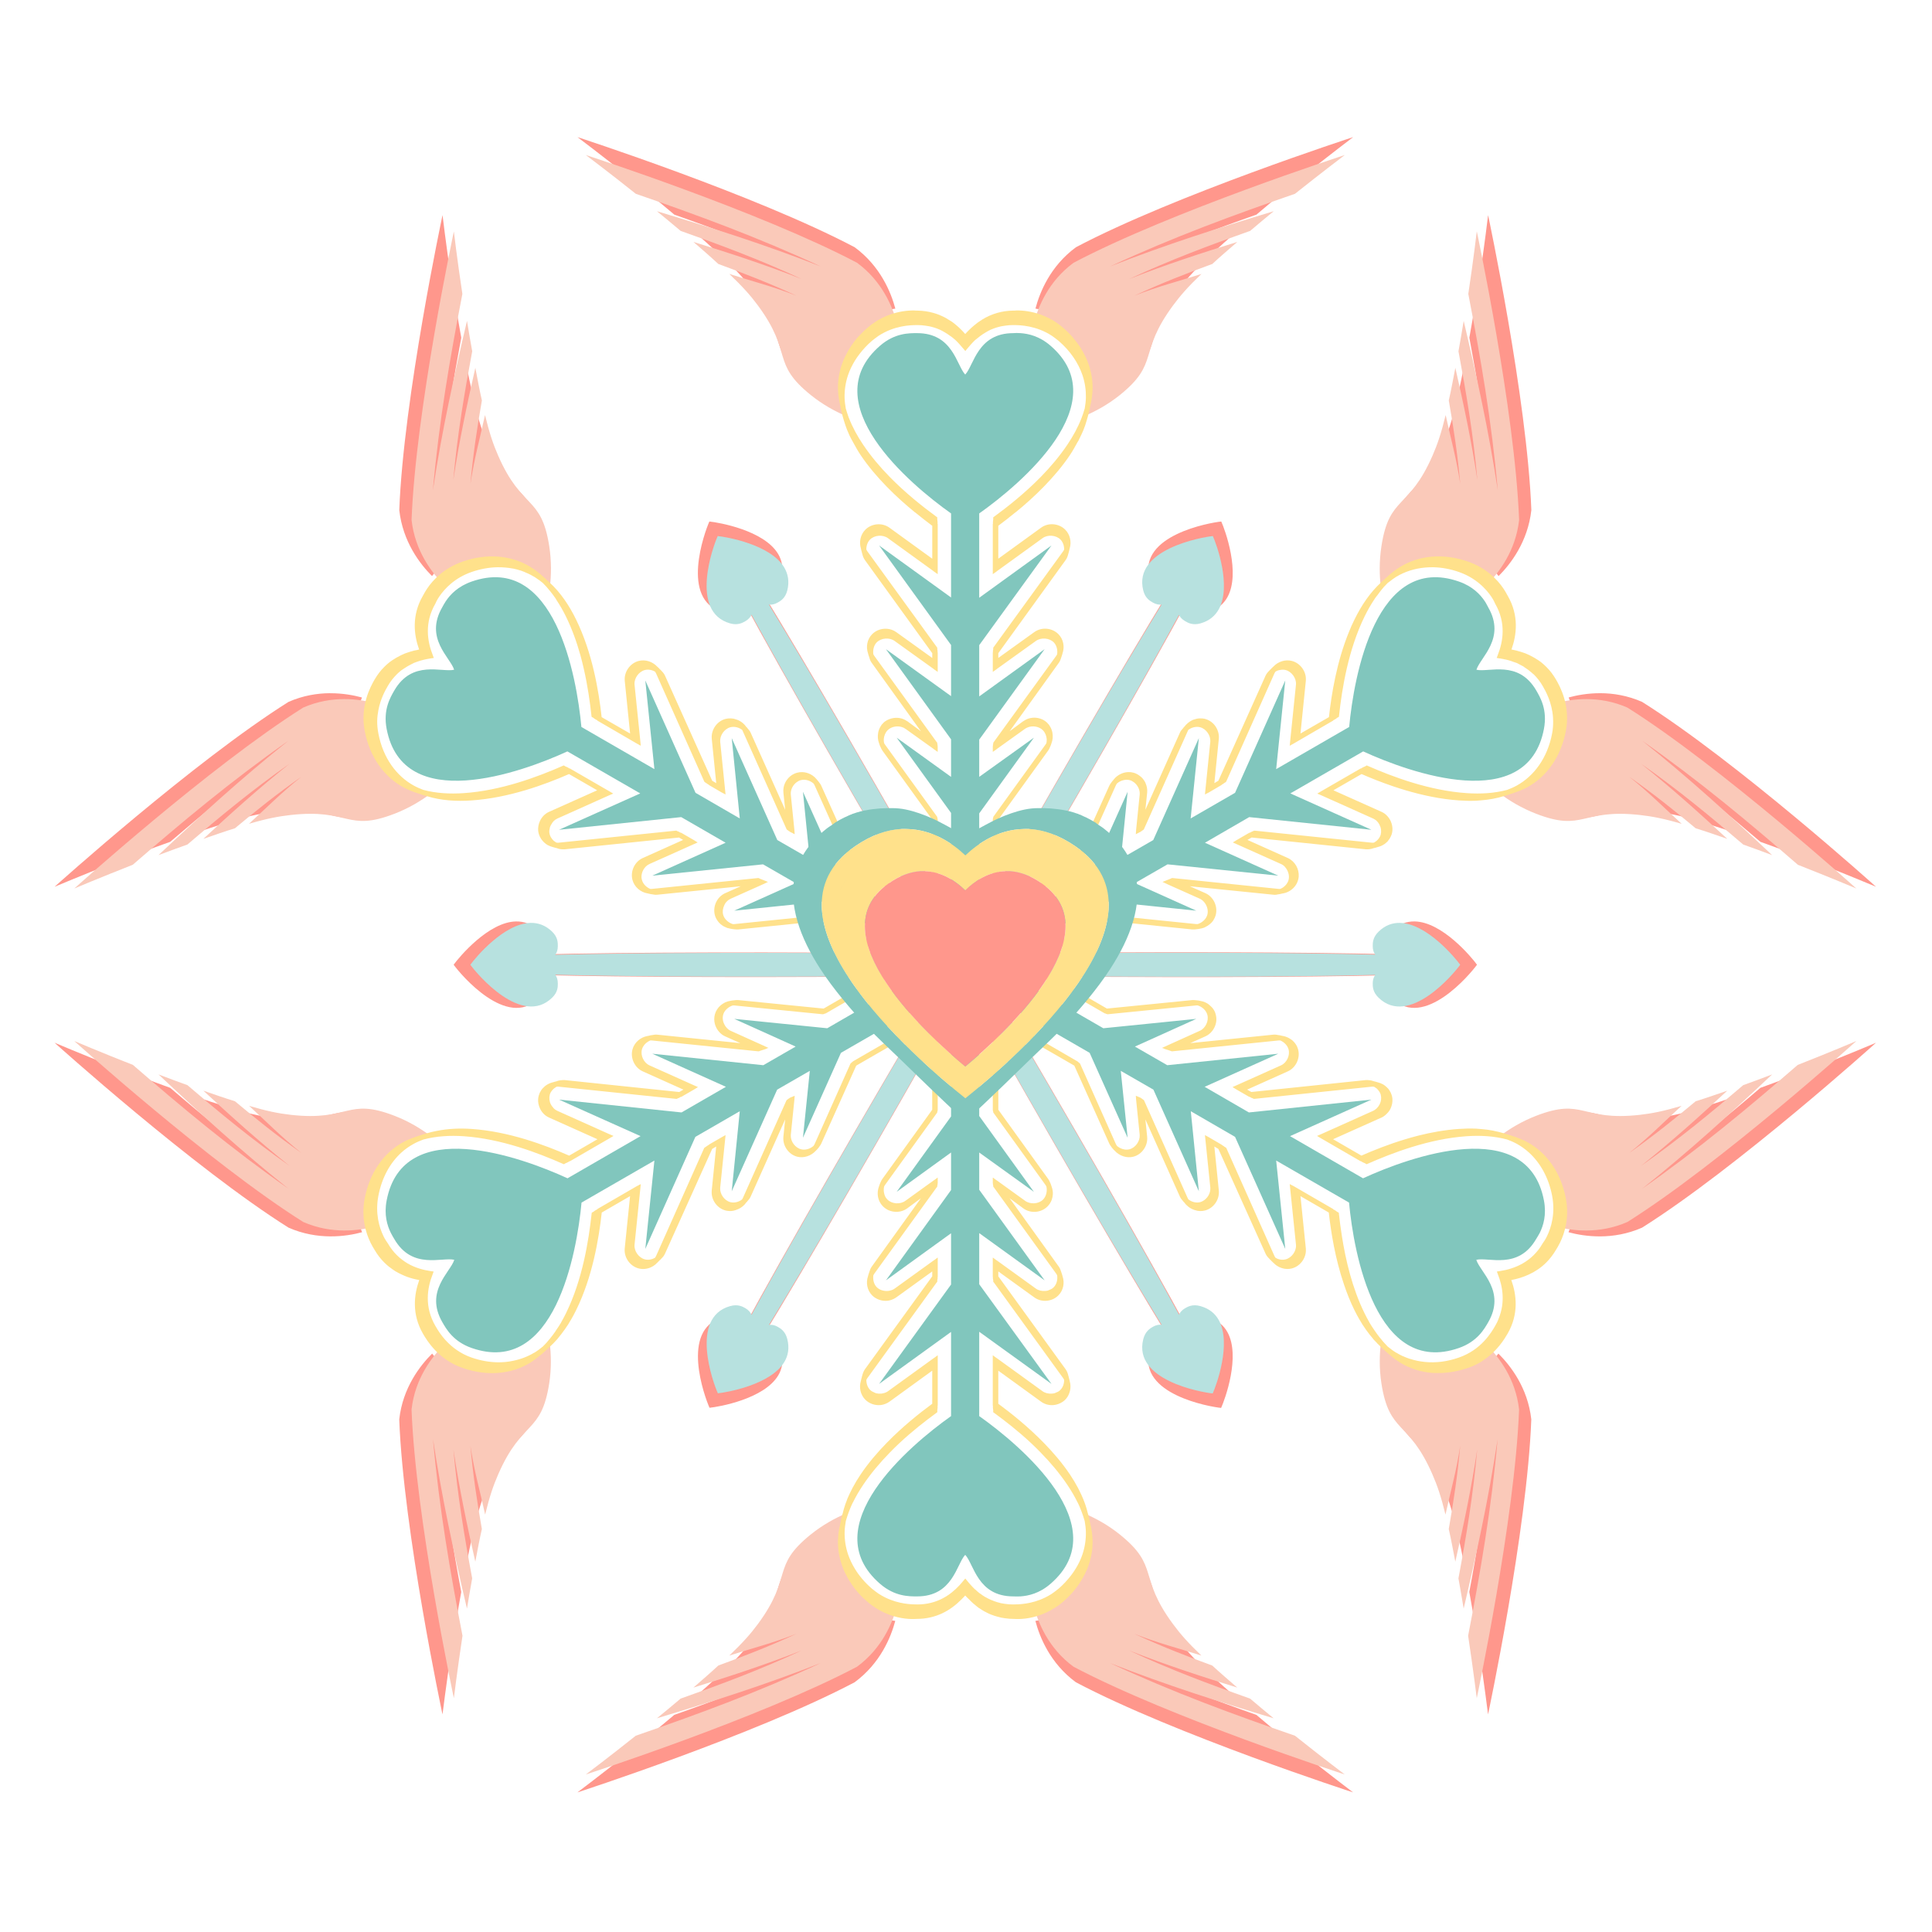
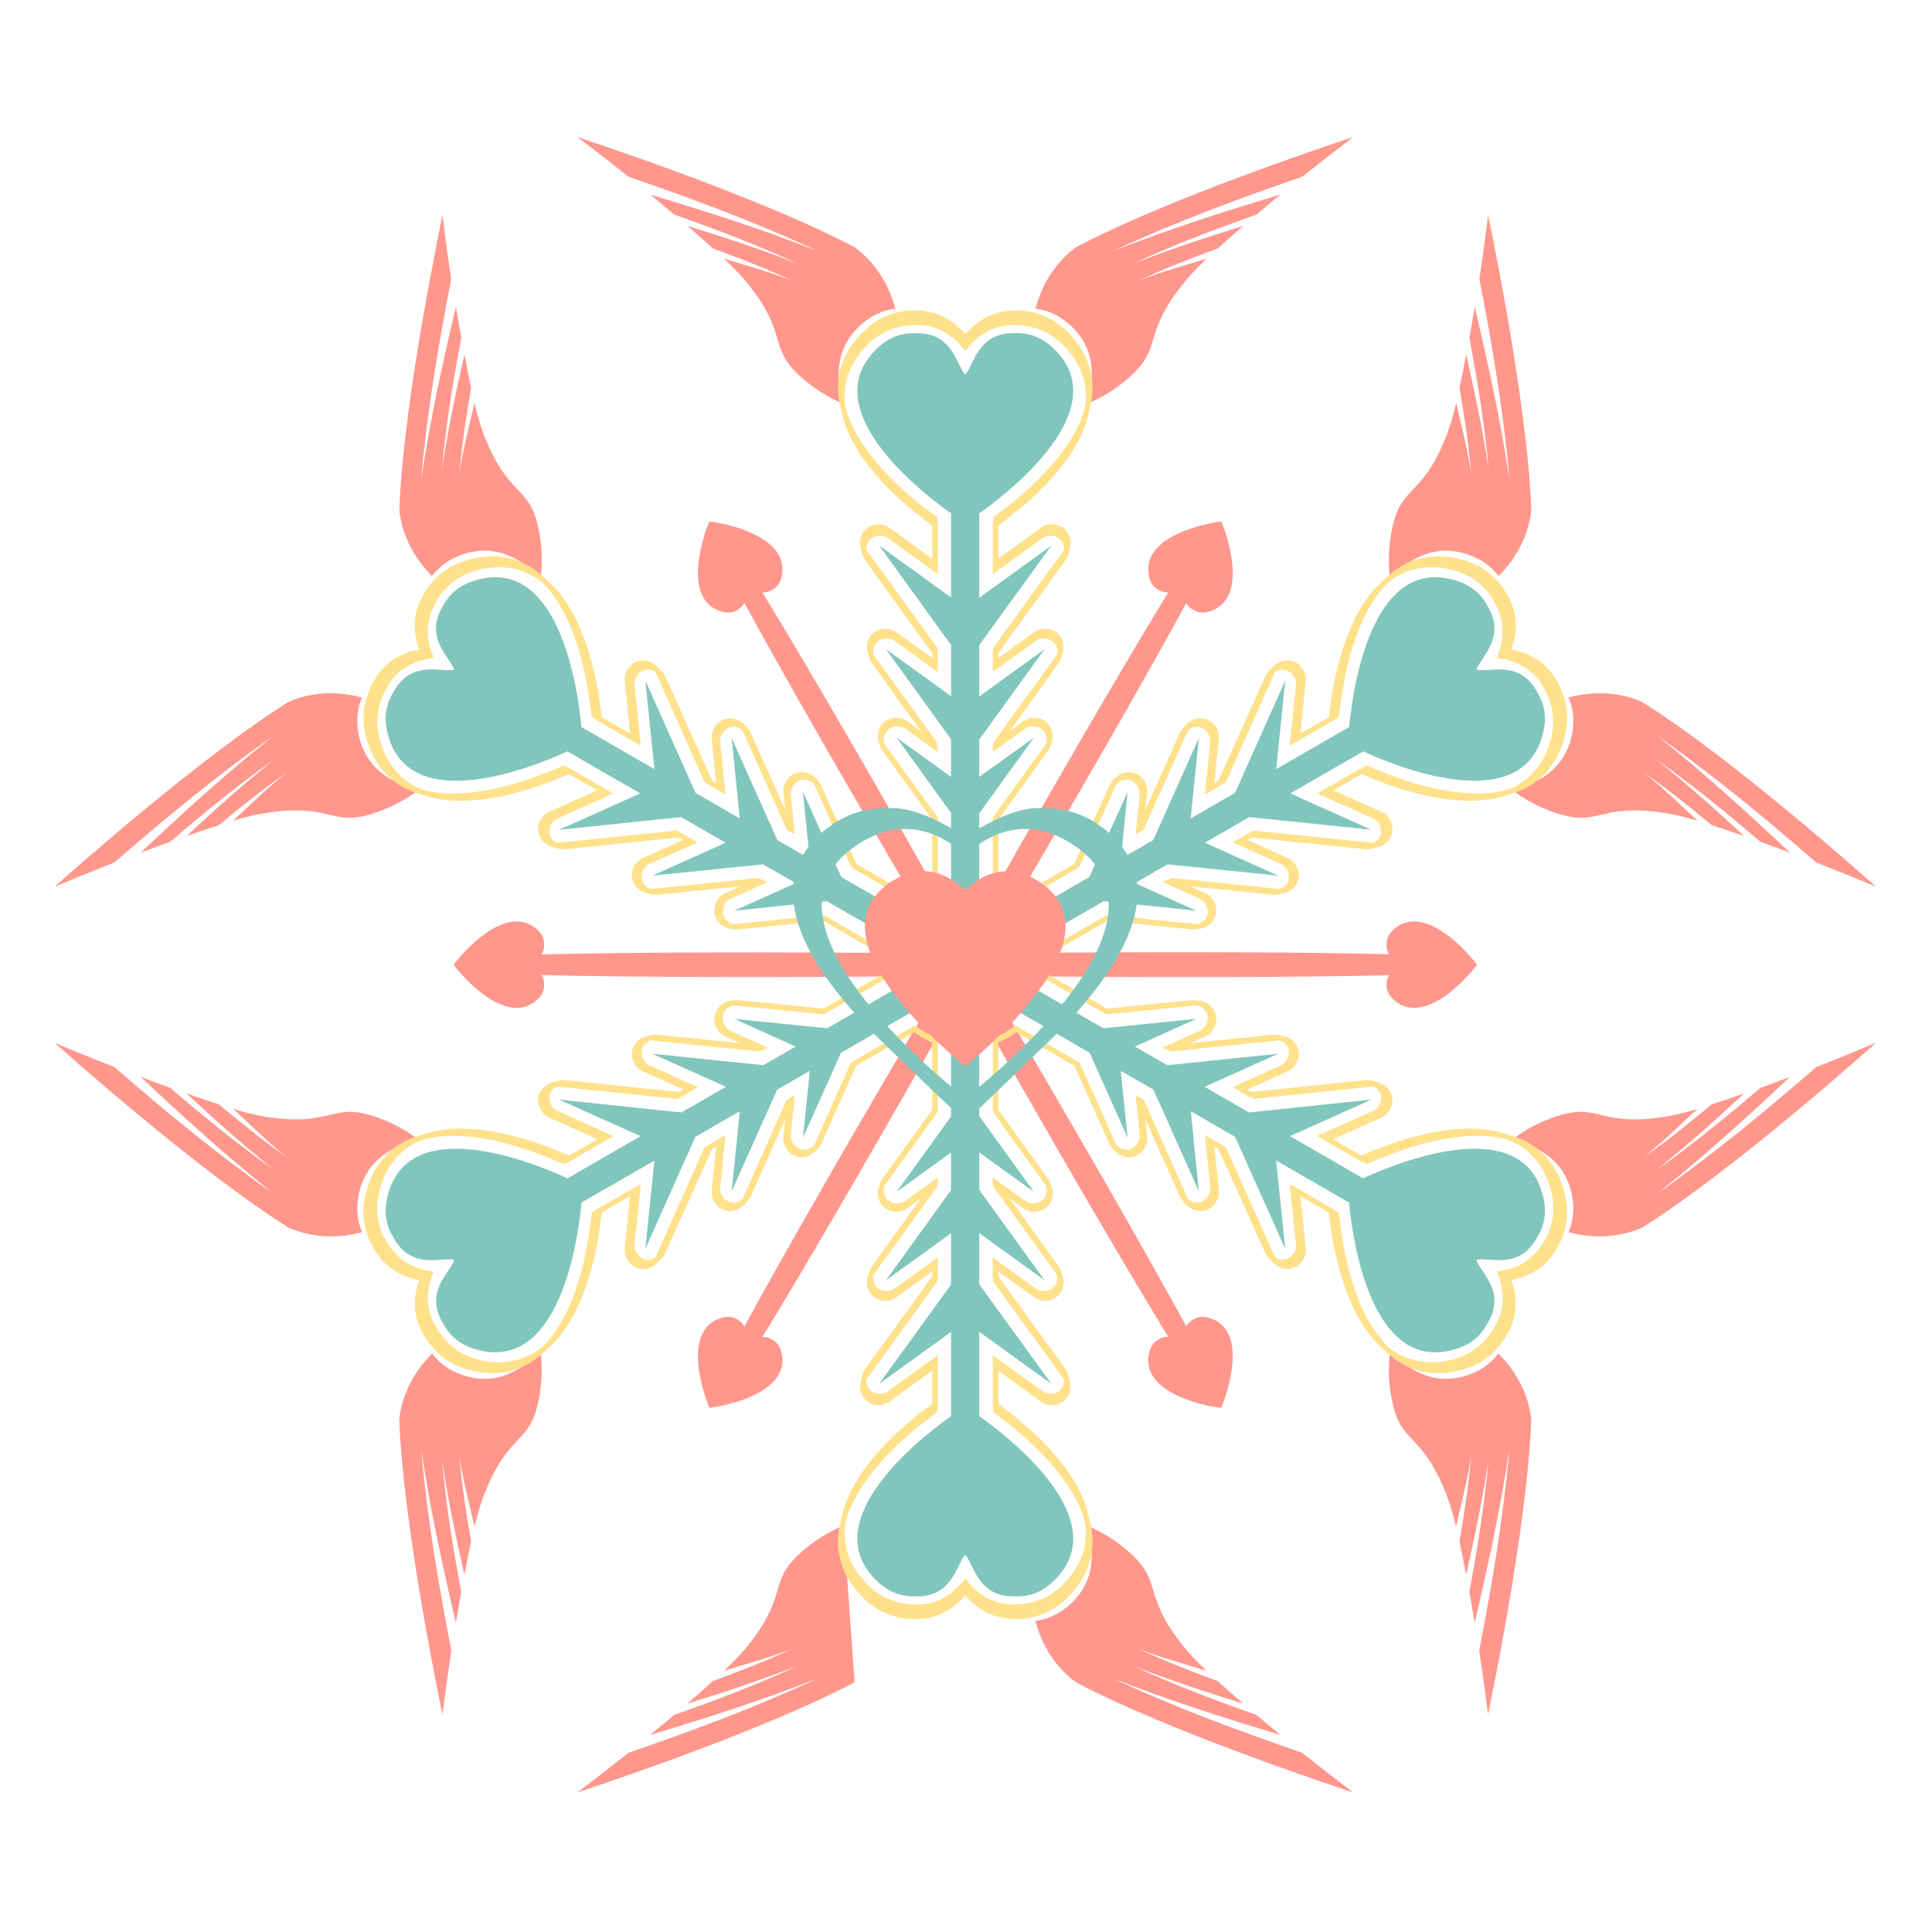
<svg xmlns="http://www.w3.org/2000/svg" xmlns:ns1="http://sodipodi.sourceforge.net/DTD/sodipodi-0.dtd" xmlns:ns2="http://www.inkscape.org/namespaces/inkscape" id="svg2" ns1:docname="Sandy Hook Digital Snowflake.svg" ns2:export-filename="C:\Users\USER\Desktop\Snowflake.png" viewBox="0 0 500 500" ns2:export-xdpi="180" version="1.1" ns2:export-ydpi="180" ns2:version="0.48.2 r9819">
  <title id="title4309">Sandy Hook Digital Snowflake</title>
  <ns1:namedview id="base" bordercolor="#666666" ns2:pageshadow="2" ns2:window-y="-8" pagecolor="#ffffff" ns2:window-height="850" ns2:window-maximized="1" ns2:zoom="0.65835508" ns2:window-x="-8" showgrid="false" borderopacity="1.0" ns2:current-layer="layer1" ns2:cx="389.20752" ns2:cy="170.96311" ns2:showpageshadow="false" ns2:window-width="1600" ns2:pageopacity="0.0" ns2:document-units="px" />
  <g id="layer1" ns2:label="Layer 1" ns2:groupmode="layer" transform="translate(0 -552.36)">
    <g id="g4473">
-       <rect id="rect4438" style="opacity:0" height="500" width="500" y="552.36" x="0" />
      <g id="g4424" transform="matrix(1.234 0 0 1.234 -200.92 4.065)">
        <path id="path4422" d="m311.59 553.7c-1.032 2.287-6.141 16.439 2.682 18.933 1.709 0.483 2.741-0.146 3.328-0.485 0.676-0.39 1.082-0.866 1.325-1.389 8.378 15.425 23.882 42.453 42.259 73.533-36.097-0.375-67.266-0.259-84.809 0.194 0.338-0.474 0.549-1.086 0.549-1.874 0-0.677 0.045-1.896-1.228-3.134-1.437-1.399-3.035-1.935-4.652-1.906-5.777 0.102-11.941 7.487-13.085 9.079 1.465 2.038 11.166 13.533 17.737 7.14 1.273-1.238 1.228-2.424 1.228-3.102 0-0.788-0.212-1.4-0.549-1.874 17.554 0.453 48.717 0.569 84.841 0.194-18.381 31.088-33.911 58.112-42.291 73.533-0.239-0.53-0.648-1.031-1.325-1.422-0.587-0.339-1.619-0.936-3.328-0.452-8.822 2.494-3.682 16.613-2.649 18.9 1.951-0.195 11.433-1.833 14.409-6.785 0.833-1.387 1.139-3.031 0.646-4.976-0.436-1.721-1.481-2.311-2.068-2.649-0.687-0.397-1.321-0.485-1.906-0.42 9.16-14.959 24.822-41.885 42.55-73.34 17.72 31.442 33.414 58.338 42.582 73.307-0.579-0.059-1.23 0.062-1.906 0.452-0.587 0.339-1.632 0.96-2.068 2.682-2.251 8.887 12.559 11.511 15.056 11.76 0.807-1.787 4.125-10.842 1.325-15.896-0.784-1.415-2.044-2.491-3.974-3.037-1.709-0.483-2.741 0.114-3.328 0.452-0.666 0.384-1.084 0.869-1.325 1.389-8.392-15.43-23.896-42.444-42.259-73.501 36.109 0.375 67.26 0.291 84.809-0.162-0.332 0.469-0.549 1.072-0.549 1.842 0 0.677-0.013 1.863 1.26 3.102 6.571 6.393 16.24-5.103 17.705-7.14-1.144-1.592-7.308-8.977-13.085-9.079-1.617-0.028-3.183 0.508-4.62 1.906-1.273 1.238-1.26 2.456-1.26 3.134 0 0.788 0.204 1.367 0.549 1.842-17.54-0.462-48.686-0.568-84.777-0.194 18.352-31.038 33.843-58.045 42.227-73.469 0.245 0.513 0.659 0.973 1.325 1.357 0.587 0.339 1.619 0.968 3.328 0.485 1.93-0.546 3.19-1.654 3.974-3.069 2.8-5.054-0.486-14.076-1.292-15.863-2.497 0.249-17.339 2.905-15.088 11.792 0.436 1.721 1.481 2.278 2.068 2.617 0.686 0.396 1.321 0.509 1.906 0.452-9.172 14.963-24.842 41.895-42.582 73.372-17.737-31.472-33.392-58.405-42.55-73.372 0.582 0.057 1.22-0.056 1.906-0.452 0.587-0.339 1.632-0.896 2.068-2.617 0.492-1.944 0.155-3.621-0.678-5.008-2.976-4.952-12.459-6.59-14.409-6.785z" style="fill:#ff978c" ns2:connector-curvature="0" />
-         <path id="path4287" style="fill:#b7e1df" ns2:connector-curvature="0" d="m313.34 556.75c-0.999 2.212-5.94 15.9 2.594 18.312 1.653 0.467 2.651-0.141 3.219-0.469 0.654-0.378 1.046-0.837 1.281-1.344 8.103 14.919 23.1 41.063 40.875 71.125-34.914-0.362-65.063-0.251-82.031 0.188 0.327-0.458 0.531-1.05 0.531-1.812 0-0.655 0.043-1.834-1.188-3.031-1.39-1.353-2.936-1.871-4.5-1.844-5.588 0.098-11.55 7.242-12.656 8.781 1.417 1.971 10.801 13.09 17.156 6.906 1.231-1.198 1.188-2.345 1.188-3 0-0.762-0.205-1.354-0.531-1.812 16.979 0.438 47.121 0.551 82.062 0.188-17.779 30.069-32.8 56.209-40.906 71.125-0.231-0.513-0.627-0.997-1.281-1.375-0.568-0.328-1.566-0.905-3.219-0.438-8.533 2.412-3.561 16.069-2.562 18.281 1.887-0.189 11.059-1.773 13.938-6.562 0.806-1.341 1.101-2.932 0.625-4.812-0.422-1.665-1.433-2.235-2-2.562-0.665-0.384-1.278-0.469-1.844-0.406 8.86-14.469 24.009-40.513 41.156-70.938 17.14 30.412 32.32 56.428 41.188 70.906-0.56-0.057-1.19 0.06-1.844 0.438-0.568 0.328-1.578 0.929-2 2.594-2.178 8.596 12.147 11.134 14.562 11.375 0.78-1.728 3.99-10.487 1.281-15.375-0.758-1.369-1.977-2.41-3.844-2.938-1.653-0.467-2.651 0.11-3.219 0.438-0.644 0.372-1.049 0.84-1.281 1.344-8.117-14.925-23.113-41.054-40.875-71.094 34.926 0.363 65.057 0.282 82.031-0.156-0.321 0.453-0.531 1.037-0.531 1.781 0 0.655-0.012 1.802 1.219 3 6.356 6.184 15.708-4.935 17.125-6.906-1.107-1.54-7.069-8.683-12.656-8.781-1.565-0.028-3.078 0.491-4.469 1.844-1.231 1.198-1.219 2.376-1.219 3.031 0 0.762 0.197 1.323 0.531 1.781-16.966-0.446-47.092-0.55-82-0.188 17.75-30.021 32.735-56.144 40.844-71.062 0.237 0.497 0.638 0.941 1.281 1.312 0.567 0.328 1.566 0.936 3.219 0.469 1.867-0.528 3.085-1.6 3.844-2.969 2.709-4.888-0.47-13.615-1.25-15.344-2.415 0.241-16.771 2.81-14.594 11.406 0.422 1.665 1.433 2.204 2 2.531 0.664 0.383 1.278 0.492 1.844 0.438-8.872 14.472-24.029 40.523-41.188 70.969-17.156-30.441-32.298-56.492-41.156-70.969 0.563 0.055 1.18-0.054 1.844-0.438 0.568-0.328 1.578-0.866 2-2.531 0.476-1.88 0.15-3.503-0.656-4.844-2.879-4.79-12.051-6.374-13.938-6.562z" />
-         <path id="path4420" d="m283.93 473.08s4.878 3.664 10.7 8.305c13.115 4.537 26.039 9.249 39.672 15.588-12.076-4.739-23.604-8.375-35.136-11.85 1.671 1.368 3.375 2.772 5.079 4.216 8.536 3.011 17.036 6.179 25.937 10.317-7.972-3.129-15.571-5.595-23.19-7.954 1.864 1.619 3.64 3.154 5.334 4.727 5.482 2.003 11 4.136 16.738 6.804-5.24-2.057-9.367-3.064-14.374-4.663 2.907 2.777 4.587 4.676 6.133 6.772 7.605 10.309 2.7 12.253 11.339 19.197 2.528 2.032 5.176 3.484 7.57 4.504-2-6.509-1.331-12.817 4.568-17.376 2.254-1.742 4.474-2.383 6.293-2.619-0.914-3.422-3.138-8.91-8.528-12.873-20.813-10.988-58.134-23.094-58.134-23.094zm162.68 0s-37.321 12.106-58.134 23.094c-5.39 3.963-7.593 9.451-8.496 12.873 1.825 0.252 4.032 0.896 6.261 2.619 5.9 4.56 6.544 10.871 4.536 17.376 2.396-1.021 5.064-2.464 7.602-4.504 8.639-6.944 3.798-8.888 11.403-19.197 1.546-2.095 3.194-3.995 6.101-6.772-5.007 1.6-9.134 2.607-14.374 4.663 5.737-2.667 11.223-4.801 16.706-6.804 1.694-1.574 3.503-3.109 5.366-4.727-7.619 2.359-15.218 4.825-23.19 7.954 8.9-4.138 17.401-7.306 25.937-10.317 1.703-1.444 3.376-2.848 5.047-4.216-11.532 3.475-23.029 7.111-35.104 11.85 13.633-6.338 26.556-11.05 39.672-15.588 5.822-4.641 10.669-8.305 10.669-8.305zm-190.98 16.354s-8.181 38.353-9.072 61.871c0.737 6.649 4.361 11.329 6.867 13.831 1.114-1.456 2.795-3.072 5.43-4.152 6.898-2.829 12.707-0.227 17.344 4.759 0.314-2.584 0.368-5.61-0.128-8.816-1.694-10.954-5.831-7.68-10.956-19.421-1.042-2.386-1.86-4.782-2.811-8.688-1.118 5.136-2.291 9.191-3.13 14.757 0.559-6.303 1.453-12.138 2.459-17.887-0.516-2.254-0.936-4.572-1.405-6.995-1.767 7.777-3.451 15.616-4.727 24.084 0.867-9.777 2.396-18.731 4.057-27.63-0.399-2.197-0.768-4.385-1.118-6.516-2.756 11.724-5.381 23.522-7.315 36.35 1.327-14.976 3.696-28.504 6.324-42.131-1.108-7.363-1.821-13.416-1.821-13.416zm219.28 0s-0.713 6.053-1.821 13.416c2.628 13.627 4.997 27.155 6.324 42.131-1.933-12.827-4.559-24.625-7.315-36.35-0.35 2.131-0.719 4.319-1.118 6.516 1.66 8.898 3.19 17.853 4.057 27.63-1.276-8.468-2.961-16.307-4.727-24.084-0.47 2.423-0.89 4.742-1.405 6.995 1.007 5.749 1.901 11.585 2.459 17.887-0.839-5.566-2.012-9.621-3.13-14.757-0.951 3.906-1.769 6.302-2.811 8.688-5.125 11.741-9.262 8.466-10.956 19.421-0.496 3.206-0.441 6.232-0.128 8.816 4.637-4.987 10.447-7.588 17.344-4.759 2.635 1.081 4.316 2.696 5.43 4.152 2.506-2.502 6.131-7.181 6.867-13.831-0.891-23.518-9.072-61.871-9.072-61.871zm-242.86 100.27c-2.656 0.011-5.657 0.477-8.72 1.821-19.922 12.531-49.063 38.777-49.063 38.777s5.591-2.357 12.521-5.079c10.487-9.089 21.042-17.938 33.347-26.576-10.142 8.088-19.046 16.25-27.821 24.499 2.02-0.763 4.094-1.515 6.197-2.268 6.876-5.887 13.846-11.674 21.88-17.312-6.696 5.34-12.61 10.68-18.462 16.099 2.334-0.805 4.562-1.588 6.772-2.268 4.476-3.747 9.067-7.417 14.246-11.052-4.401 3.51-7.355 6.557-11.244 10.094 3.858-1.129 6.324-1.594 8.912-1.885 12.73-1.432 11.994 3.722 22.327-0.287 3.035-1.178 5.648-2.748 7.73-4.312-6.63-1.51-11.81-5.22-12.8-12.61-0.377-2.792 0.168-5.033 0.862-6.74-1.708-0.464-4.019-0.905-6.676-0.894zm266.43 0c-2.656-0.011-4.968 0.43-6.676 0.894 0.694 1.706 1.24 3.948 0.862 6.74-0.999 7.39-6.171 11.104-12.809 12.617 2.082 1.564 4.694 3.134 7.73 4.312 10.334 4.01 9.597-1.144 22.327 0.287 2.587 0.291 5.054 0.755 8.912 1.885-3.889-3.536-6.843-6.584-11.244-10.094 5.179 3.635 9.77 7.305 14.246 11.052 2.21 0.68 4.438 1.463 6.772 2.268-5.852-5.419-11.767-10.759-18.462-16.099 8.034 5.639 15.004 11.425 21.88 17.312 2.102 0.753 4.176 1.505 6.197 2.268-8.776-8.249-17.679-16.411-27.821-24.499 12.306 8.637 22.86 17.486 33.347 26.576 6.931 2.722 12.521 5.079 12.521 5.079s-29.141-26.247-49.063-38.777c-3.063-1.343-6.064-1.81-8.72-1.821zm-324.21 73.31s29.141 26.247 49.063 38.777c6.127 2.687 12.008 1.878 15.428 0.958-0.704-1.693-1.276-3.949-0.894-6.772 0.999-7.388 6.14-11.094 12.777-12.617-2.081-1.564-4.674-3.139-7.698-4.312-10.334-4.01-9.565 1.208-22.295-0.224-2.587-0.291-5.054-0.787-8.912-1.917 3.889 3.536 6.811 6.584 11.212 10.094-5.179-3.635-9.77-7.337-14.246-11.084-2.21-0.68-4.438-1.463-6.772-2.268 5.852 5.419 11.799 10.791 18.494 16.131-8.034-5.639-15.036-11.425-21.912-17.312-2.102-0.753-4.176-1.537-6.197-2.3 8.776 8.249 17.711 16.411 27.853 24.499-12.306-8.637-22.86-17.454-33.347-26.544-6.931-2.722-12.553-5.111-12.553-5.111zm381.99 0s-5.623 2.389-12.553 5.111c-10.487 9.089-21.042 17.906-33.347 26.544 10.142-8.088 19.078-16.25 27.853-24.499-2.02 0.763-4.094 1.547-6.197 2.3-6.876 5.887-13.878 11.674-21.912 17.312 6.696-5.34 12.642-10.712 18.494-16.131-2.334 0.805-4.562 1.588-6.772 2.268-4.476 3.747-9.067 7.449-14.246 11.084 4.401-3.51 7.323-6.557 11.212-10.094-3.858 1.129-6.324 1.625-8.912 1.917-12.73 1.432-11.962-3.786-22.295 0.224-3.024 1.173-5.617 2.749-7.698 4.312 6.637 1.523 11.778 5.229 12.777 12.617 0.382 2.822-0.19 5.079-0.894 6.772 3.42 0.919 9.301 1.729 15.428-0.958 19.922-12.531 49.063-38.777 49.063-38.777zm-280.1 64.554c-4.63 4.992-10.413 7.589-17.312 4.759-2.606-1.069-4.268-2.666-5.398-4.12-2.511 2.494-6.163 7.149-6.899 13.799 0.891 23.518 9.072 61.871 9.072 61.871s0.744-6.021 1.853-13.384c-2.628-13.627-4.997-27.187-6.324-42.163 1.933 12.827 4.527 24.625 7.283 36.35 0.35-2.131 0.719-4.287 1.118-6.484-1.66-8.898-3.158-17.853-4.025-27.63 1.276 8.468 2.929 16.275 4.695 24.052 0.47-2.423 0.89-4.742 1.405-6.995-1.007-5.749-1.901-11.553-2.459-17.855 0.839 5.566 2.044 9.621 3.162 14.757 0.951-3.906 1.769-6.27 2.811-8.656 5.125-11.741 9.23-8.53 10.924-19.484 0.498-3.218 0.41-6.231 0.096-8.816zm178.2 0c-0.314 2.585-0.402 5.598 0.096 8.816 1.694 10.954 5.799 7.744 10.924 19.484 1.042 2.386 1.86 4.75 2.811 8.656 1.118-5.136 2.323-9.191 3.162-14.757-0.559 6.303-1.453 12.106-2.459 17.855 0.516 2.254 0.936 4.572 1.405 6.995 1.767-7.777 3.419-15.584 4.695-24.052-0.867 9.777-2.364 18.731-4.025 27.63 0.399 2.197 0.768 4.353 1.118 6.484 2.756-11.724 5.349-23.522 7.283-36.35-1.327 14.976-3.696 28.536-6.324 42.163 1.108 7.363 1.853 13.384 1.853 13.384s8.181-38.353 9.072-61.871c-0.737-6.649-4.388-11.305-6.899-13.799-1.131 1.454-2.792 3.051-5.398 4.12-6.899 2.829-12.683 0.233-17.312-4.759zm-114.64 36.701c-2.394 1.02-5.042 2.471-7.57 4.504-8.639 6.944-3.734 8.888-11.339 19.197-1.546 2.095-3.226 3.995-6.133 6.772 5.007-1.6 9.134-2.607 14.374-4.663-5.737 2.667-11.255 4.801-16.738 6.804-1.694 1.574-3.471 3.109-5.334 4.727 7.619-2.359 15.218-4.825 23.19-7.954-8.9 4.138-17.401 7.306-25.937 10.317-1.703 1.444-3.408 2.848-5.079 4.216 11.532-3.475 23.06-7.111 35.136-11.85-13.633 6.338-26.556 11.05-39.672 15.588-5.822 4.641-10.7 8.305-10.7 8.305s37.321-12.106 58.134-23.094c5.39-3.963 7.615-9.451 8.528-12.873-1.818-0.237-4.039-0.877-6.293-2.619-5.899-4.559-6.567-10.867-4.568-17.376zm51.043 0c2.008 6.505 1.364 12.816-4.536 17.376-2.229 1.723-4.436 2.367-6.261 2.619 0.904 3.422 3.106 8.91 8.496 12.873 20.813 10.988 58.134 23.094 58.134 23.094s-4.846-3.664-10.669-8.305c-13.115-4.537-26.039-9.249-39.672-15.588 12.076 4.739 23.572 8.375 35.104 11.85-1.671-1.368-3.343-2.772-5.047-4.216-8.536-3.011-17.036-6.179-25.937-10.317 7.972 3.129 15.571 5.595 23.19 7.954-1.864-1.619-3.672-3.154-5.366-4.727-5.482-2.003-10.968-4.136-16.706-6.804 5.24 2.057 9.367 3.064 14.374 4.663-2.907-2.777-4.555-4.676-6.101-6.772-7.605-10.309-2.764-12.253-11.403-19.197-2.538-2.04-5.207-3.483-7.602-4.504z" style="fill:#ff978c" ns2:connector-curvature="0" />
-         <path id="path4301" style="fill:#fac9b9" ns2:connector-curvature="0" d="m285.69 476.84s4.772 3.584 10.469 8.125c12.831 4.439 25.475 9.049 38.812 15.25-11.814-4.637-23.093-8.194-34.375-11.594 1.635 1.339 3.302 2.712 4.969 4.125 8.351 2.946 16.667 6.045 25.375 10.094-7.799-3.061-15.234-5.474-22.688-7.781 1.823 1.584 3.562 3.086 5.219 4.625 5.364 1.959 10.762 4.047 16.375 6.656-5.126-2.012-9.164-2.997-14.062-4.562 2.844 2.716 4.488 4.575 6 6.625 7.441 10.086 2.641 11.987 11.094 18.781 2.474 1.988 5.064 3.408 7.406 4.406-1.957-6.368-1.302-12.54 4.469-17 2.205-1.704 4.377-2.331 6.156-2.562-0.894-3.348-3.07-8.717-8.344-12.594-20.362-10.75-56.875-22.594-56.875-22.594zm159.16 0s-36.513 11.844-56.875 22.594c-5.274 3.877-7.428 9.246-8.312 12.594 1.785 0.246 3.944 0.877 6.125 2.562 5.772 4.461 6.402 10.636 4.438 17 2.344-0.999 4.955-2.41 7.438-4.406 8.452-6.794 3.716-8.696 11.156-18.781 1.512-2.05 3.125-3.909 5.969-6.625-4.899 1.565-8.936 2.55-14.062 4.562 5.613-2.61 10.98-4.697 16.344-6.656 1.657-1.54 3.427-3.041 5.25-4.625-7.454 2.308-14.888 4.72-22.688 7.781 8.708-4.048 17.024-7.148 25.375-10.094 1.667-1.413 3.303-2.786 4.938-4.125-11.282 3.4-22.53 6.957-34.344 11.594 13.338-6.201 25.981-10.811 38.812-15.25 5.696-4.541 10.438-8.125 10.438-8.125zm-186.84 16s-8.003 37.523-8.875 60.531c0.721 6.505 4.267 11.083 6.719 13.531 1.09-1.425 2.734-3.005 5.312-4.062 6.748-2.768 12.432-0.222 16.969 4.656 0.307-2.528 0.36-5.489-0.125-8.625-1.658-10.717-5.705-7.514-10.719-19-1.019-2.335-1.819-4.679-2.75-8.5-1.094 5.025-2.242 8.992-3.062 14.438 0.547-6.166 1.421-11.875 2.406-17.5-0.505-2.205-0.915-4.473-1.375-6.844-1.728 7.609-3.376 15.278-4.625 23.562 0.848-9.565 2.344-18.326 3.969-27.031-0.39-2.15-0.752-4.29-1.094-6.375-2.696 11.471-5.265 23.013-7.156 35.562 1.299-14.651 3.616-27.887 6.188-41.219-1.09-7.2-1.79-13.12-1.79-13.12zm214.53 0s-0.697 5.922-1.781 13.125c2.571 13.332 4.889 26.567 6.188 41.219-1.891-12.55-4.46-24.092-7.156-35.562-0.342 2.085-0.703 4.225-1.094 6.375 1.624 8.706 3.121 17.466 3.969 27.031-1.249-8.285-2.897-15.953-4.625-23.562-0.46 2.371-0.87 4.639-1.375 6.844 0.985 5.625 1.86 11.334 2.406 17.5-0.821-5.446-1.969-9.413-3.062-14.438-0.931 3.821-1.731 6.165-2.75 8.5-5.014 11.486-9.061 8.283-10.719 19-0.485 3.136-0.432 6.097-0.125 8.625 4.537-4.878 10.221-7.424 16.969-4.656 2.578 1.057 4.223 2.638 5.312 4.062 2.452-2.448 5.998-7.026 6.719-13.531-0.872-23.009-8.875-60.531-8.875-60.531zm-237.6 98.1c-2.599 0.01-5.534 0.467-8.531 1.781-19.49 12.259-48 37.938-48 37.938s5.47-2.306 12.25-4.969c10.26-8.893 20.586-17.55 32.625-26-9.922 7.913-18.633 15.898-27.219 23.969 1.976-0.746 4.006-1.482 6.062-2.219 6.727-5.76 13.547-11.421 21.406-16.938-6.551 5.224-12.337 10.449-18.062 15.75 2.283-0.787 4.463-1.553 6.625-2.219 4.379-3.665 8.871-7.256 13.938-10.812-4.306 3.434-7.195 6.415-11 9.875 3.775-1.105 6.187-1.559 8.719-1.844 12.455-1.401 11.734 3.642 21.844-0.281 2.97-1.152 5.526-2.688 7.562-4.219-6.494-1.481-11.554-5.114-12.531-12.344-0.369-2.731 0.165-4.924 0.844-6.594-1.671-0.454-3.933-0.885-6.531-0.875zm260.66 0c-2.599-0.01-4.861 0.421-6.531 0.875 0.679 1.669 1.213 3.862 0.844 6.594-0.978 7.229-6.037 10.863-12.531 12.344 2.037 1.53 4.593 3.066 7.562 4.219 10.11 3.923 9.389-1.12 21.844 0.281 2.531 0.285 4.944 0.739 8.719 1.844-3.805-3.46-6.694-6.441-11-9.875 5.067 3.556 9.559 7.147 13.938 10.812 2.162 0.665 4.342 1.431 6.625 2.219-5.725-5.301-11.512-10.526-18.062-15.75 7.86 5.517 14.679 11.178 21.406 16.938 2.057 0.737 4.086 1.473 6.062 2.219-8.586-8.07-17.296-16.056-27.219-23.969 12.039 8.45 22.365 17.107 32.625 26 6.78 2.663 12.25 4.969 12.25 4.969s-28.51-25.678-48-37.938c-2.997-1.314-5.933-1.771-8.531-1.781zm-317.19 71.719s28.51 25.678 48 37.938c5.994 2.629 11.748 1.837 15.094 0.938-0.689-1.656-1.248-3.864-0.875-6.625 0.977-7.228 6.007-10.854 12.5-12.344-2.036-1.53-4.573-3.071-7.531-4.219-10.11-3.923-9.358 1.182-21.812-0.219-2.531-0.285-4.944-0.77-8.719-1.875 3.805 3.46 6.663 6.441 10.969 9.875-5.067-3.556-9.559-7.178-13.938-10.844-2.162-0.665-4.342-1.431-6.625-2.219 5.725 5.301 11.543 10.557 18.094 15.781-7.86-5.517-14.711-11.178-21.438-16.938-2.057-0.737-4.086-1.504-6.062-2.25 8.586 8.07 17.328 16.056 27.25 23.969-12.039-8.45-22.365-17.076-32.625-25.969-6.78-2.663-12.281-5-12.281-5zm373.72 0s-5.501 2.337-12.281 5c-10.26 8.893-20.586 17.518-32.625 25.969 9.922-7.913 18.664-15.898 27.25-23.969-1.976 0.746-4.006 1.513-6.062 2.25-6.727 5.76-13.578 11.421-21.438 16.938 6.551-5.224 12.368-10.48 18.094-15.781-2.283 0.787-4.463 1.553-6.625 2.219-4.379 3.665-8.871 7.287-13.938 10.844 4.306-3.434 7.164-6.415 10.969-9.875-3.775 1.105-6.187 1.59-8.719 1.875-12.455 1.401-11.703-3.704-21.812 0.219-2.959 1.148-5.496 2.689-7.531 4.219 6.493 1.49 11.523 5.116 12.5 12.344 0.373 2.761-0.186 4.969-0.875 6.625 3.346 0.899 9.1 1.691 15.094-0.938 19.49-12.259 48-37.938 48-37.938zm-274.03 63.156c-4.529 4.884-10.188 7.424-16.938 4.656-2.55-1.046-4.175-2.608-5.281-4.031-2.457 2.44-6.029 6.995-6.75 13.5 0.872 23.009 8.875 60.531 8.875 60.531s0.728-5.89 1.812-13.094c-2.571-13.332-4.889-26.599-6.188-41.25 1.891 12.55 4.429 24.092 7.125 35.562 0.342-2.085 0.703-4.194 1.094-6.344-1.624-8.706-3.09-17.466-3.938-27.031 1.249 8.285 2.865 15.922 4.594 23.531 0.46-2.371 0.87-4.639 1.375-6.844-0.985-5.625-1.86-11.303-2.406-17.469 0.821 5.446 2 9.413 3.094 14.438 0.931-3.821 1.731-6.134 2.75-8.469 5.014-11.486 9.03-8.346 10.688-19.062 0.487-3.148 0.401-6.096 0.094-8.625zm174.34 0c-0.307 2.529-0.393 5.477 0.094 8.625 1.658 10.717 5.673 7.576 10.688 19.062 1.019 2.335 1.819 4.648 2.75 8.469 1.094-5.025 2.273-8.992 3.094-14.438-0.547 6.166-1.421 11.844-2.406 17.469 0.505 2.205 0.915 4.473 1.375 6.844 1.728-7.609 3.345-15.246 4.594-23.531-0.848 9.565-2.313 18.326-3.938 27.031 0.39 2.15 0.752 4.259 1.094 6.344 2.696-11.471 5.234-23.013 7.125-35.562-1.299 14.651-3.616 27.918-6.188 41.25 1.084 7.203 1.812 13.094 1.812 13.094s8.003-37.523 8.875-60.531c-0.721-6.505-4.293-11.06-6.75-13.5-1.106 1.423-2.731 2.985-5.281 4.031-6.75 2.768-12.408 0.228-16.938-4.656zm-112.16 35.906c-2.343 0.998-4.933 2.418-7.406 4.406-8.452 6.794-3.653 8.696-11.094 18.781-1.512 2.05-3.156 3.909-6 6.625 4.899-1.565 8.936-2.55 14.062-4.562-5.613 2.61-11.011 4.697-16.375 6.656-1.657 1.54-3.396 3.041-5.219 4.625 7.454-2.308 14.888-4.72 22.688-7.781-8.708 4.048-17.024 7.148-25.375 10.094-1.667 1.413-3.334 2.786-4.969 4.125 11.282-3.4 22.561-6.957 34.375-11.594-13.338 6.201-25.981 10.811-38.812 15.25-5.696 4.541-10.469 8.125-10.469 8.125s36.513-11.844 56.875-22.594c5.274-3.877 7.45-9.246 8.344-12.594-1.779-0.231-3.951-0.858-6.156-2.562-5.771-4.46-6.425-10.632-4.469-17zm49.938 0c1.965 6.364 1.335 12.539-4.438 17-2.181 1.685-4.34 2.316-6.125 2.562 0.884 3.348 3.039 8.717 8.312 12.594 20.362 10.75 56.875 22.594 56.875 22.594s-4.741-3.584-10.438-8.125c-12.831-4.439-25.475-9.049-38.812-15.25 11.814 4.637 23.062 8.194 34.344 11.594-1.635-1.339-3.271-2.712-4.938-4.125-8.351-2.946-16.667-6.045-25.375-10.094 7.799 3.061 15.234 5.474 22.688 7.781-1.823-1.584-3.593-3.086-5.25-4.625-5.364-1.959-10.731-4.047-16.344-6.656 5.126 2.012 9.164 2.997 14.062 4.562-2.844-2.716-4.457-4.575-5.969-6.625-7.441-10.086-2.704-11.987-11.156-18.781-2.483-1.996-5.094-3.408-7.438-4.406z" />
+         <path id="path4420" d="m283.93 473.08s4.878 3.664 10.7 8.305c13.115 4.537 26.039 9.249 39.672 15.588-12.076-4.739-23.604-8.375-35.136-11.85 1.671 1.368 3.375 2.772 5.079 4.216 8.536 3.011 17.036 6.179 25.937 10.317-7.972-3.129-15.571-5.595-23.19-7.954 1.864 1.619 3.64 3.154 5.334 4.727 5.482 2.003 11 4.136 16.738 6.804-5.24-2.057-9.367-3.064-14.374-4.663 2.907 2.777 4.587 4.676 6.133 6.772 7.605 10.309 2.7 12.253 11.339 19.197 2.528 2.032 5.176 3.484 7.57 4.504-2-6.509-1.331-12.817 4.568-17.376 2.254-1.742 4.474-2.383 6.293-2.619-0.914-3.422-3.138-8.91-8.528-12.873-20.813-10.988-58.134-23.094-58.134-23.094zm162.68 0s-37.321 12.106-58.134 23.094c-5.39 3.963-7.593 9.451-8.496 12.873 1.825 0.252 4.032 0.896 6.261 2.619 5.9 4.56 6.544 10.871 4.536 17.376 2.396-1.021 5.064-2.464 7.602-4.504 8.639-6.944 3.798-8.888 11.403-19.197 1.546-2.095 3.194-3.995 6.101-6.772-5.007 1.6-9.134 2.607-14.374 4.663 5.737-2.667 11.223-4.801 16.706-6.804 1.694-1.574 3.503-3.109 5.366-4.727-7.619 2.359-15.218 4.825-23.19 7.954 8.9-4.138 17.401-7.306 25.937-10.317 1.703-1.444 3.376-2.848 5.047-4.216-11.532 3.475-23.029 7.111-35.104 11.85 13.633-6.338 26.556-11.05 39.672-15.588 5.822-4.641 10.669-8.305 10.669-8.305zm-190.98 16.354s-8.181 38.353-9.072 61.871c0.737 6.649 4.361 11.329 6.867 13.831 1.114-1.456 2.795-3.072 5.43-4.152 6.898-2.829 12.707-0.227 17.344 4.759 0.314-2.584 0.368-5.61-0.128-8.816-1.694-10.954-5.831-7.68-10.956-19.421-1.042-2.386-1.86-4.782-2.811-8.688-1.118 5.136-2.291 9.191-3.13 14.757 0.559-6.303 1.453-12.138 2.459-17.887-0.516-2.254-0.936-4.572-1.405-6.995-1.767 7.777-3.451 15.616-4.727 24.084 0.867-9.777 2.396-18.731 4.057-27.63-0.399-2.197-0.768-4.385-1.118-6.516-2.756 11.724-5.381 23.522-7.315 36.35 1.327-14.976 3.696-28.504 6.324-42.131-1.108-7.363-1.821-13.416-1.821-13.416zm219.28 0s-0.713 6.053-1.821 13.416c2.628 13.627 4.997 27.155 6.324 42.131-1.933-12.827-4.559-24.625-7.315-36.35-0.35 2.131-0.719 4.319-1.118 6.516 1.66 8.898 3.19 17.853 4.057 27.63-1.276-8.468-2.961-16.307-4.727-24.084-0.47 2.423-0.89 4.742-1.405 6.995 1.007 5.749 1.901 11.585 2.459 17.887-0.839-5.566-2.012-9.621-3.13-14.757-0.951 3.906-1.769 6.302-2.811 8.688-5.125 11.741-9.262 8.466-10.956 19.421-0.496 3.206-0.441 6.232-0.128 8.816 4.637-4.987 10.447-7.588 17.344-4.759 2.635 1.081 4.316 2.696 5.43 4.152 2.506-2.502 6.131-7.181 6.867-13.831-0.891-23.518-9.072-61.871-9.072-61.871zm-242.86 100.27c-2.656 0.011-5.657 0.477-8.72 1.821-19.922 12.531-49.063 38.777-49.063 38.777s5.591-2.357 12.521-5.079c10.487-9.089 21.042-17.938 33.347-26.576-10.142 8.088-19.046 16.25-27.821 24.499 2.02-0.763 4.094-1.515 6.197-2.268 6.876-5.887 13.846-11.674 21.88-17.312-6.696 5.34-12.61 10.68-18.462 16.099 2.334-0.805 4.562-1.588 6.772-2.268 4.476-3.747 9.067-7.417 14.246-11.052-4.401 3.51-7.355 6.557-11.244 10.094 3.858-1.129 6.324-1.594 8.912-1.885 12.73-1.432 11.994 3.722 22.327-0.287 3.035-1.178 5.648-2.748 7.73-4.312-6.63-1.51-11.81-5.22-12.8-12.61-0.377-2.792 0.168-5.033 0.862-6.74-1.708-0.464-4.019-0.905-6.676-0.894zm266.43 0c-2.656-0.011-4.968 0.43-6.676 0.894 0.694 1.706 1.24 3.948 0.862 6.74-0.999 7.39-6.171 11.104-12.809 12.617 2.082 1.564 4.694 3.134 7.73 4.312 10.334 4.01 9.597-1.144 22.327 0.287 2.587 0.291 5.054 0.755 8.912 1.885-3.889-3.536-6.843-6.584-11.244-10.094 5.179 3.635 9.77 7.305 14.246 11.052 2.21 0.68 4.438 1.463 6.772 2.268-5.852-5.419-11.767-10.759-18.462-16.099 8.034 5.639 15.004 11.425 21.88 17.312 2.102 0.753 4.176 1.505 6.197 2.268-8.776-8.249-17.679-16.411-27.821-24.499 12.306 8.637 22.86 17.486 33.347 26.576 6.931 2.722 12.521 5.079 12.521 5.079s-29.141-26.247-49.063-38.777c-3.063-1.343-6.064-1.81-8.72-1.821zm-324.21 73.31s29.141 26.247 49.063 38.777c6.127 2.687 12.008 1.878 15.428 0.958-0.704-1.693-1.276-3.949-0.894-6.772 0.999-7.388 6.14-11.094 12.777-12.617-2.081-1.564-4.674-3.139-7.698-4.312-10.334-4.01-9.565 1.208-22.295-0.224-2.587-0.291-5.054-0.787-8.912-1.917 3.889 3.536 6.811 6.584 11.212 10.094-5.179-3.635-9.77-7.337-14.246-11.084-2.21-0.68-4.438-1.463-6.772-2.268 5.852 5.419 11.799 10.791 18.494 16.131-8.034-5.639-15.036-11.425-21.912-17.312-2.102-0.753-4.176-1.537-6.197-2.3 8.776 8.249 17.711 16.411 27.853 24.499-12.306-8.637-22.86-17.454-33.347-26.544-6.931-2.722-12.553-5.111-12.553-5.111zm381.99 0s-5.623 2.389-12.553 5.111c-10.487 9.089-21.042 17.906-33.347 26.544 10.142-8.088 19.078-16.25 27.853-24.499-2.02 0.763-4.094 1.547-6.197 2.3-6.876 5.887-13.878 11.674-21.912 17.312 6.696-5.34 12.642-10.712 18.494-16.131-2.334 0.805-4.562 1.588-6.772 2.268-4.476 3.747-9.067 7.449-14.246 11.084 4.401-3.51 7.323-6.557 11.212-10.094-3.858 1.129-6.324 1.625-8.912 1.917-12.73 1.432-11.962-3.786-22.295 0.224-3.024 1.173-5.617 2.749-7.698 4.312 6.637 1.523 11.778 5.229 12.777 12.617 0.382 2.822-0.19 5.079-0.894 6.772 3.42 0.919 9.301 1.729 15.428-0.958 19.922-12.531 49.063-38.777 49.063-38.777zm-280.1 64.554c-4.63 4.992-10.413 7.589-17.312 4.759-2.606-1.069-4.268-2.666-5.398-4.12-2.511 2.494-6.163 7.149-6.899 13.799 0.891 23.518 9.072 61.871 9.072 61.871s0.744-6.021 1.853-13.384c-2.628-13.627-4.997-27.187-6.324-42.163 1.933 12.827 4.527 24.625 7.283 36.35 0.35-2.131 0.719-4.287 1.118-6.484-1.66-8.898-3.158-17.853-4.025-27.63 1.276 8.468 2.929 16.275 4.695 24.052 0.47-2.423 0.89-4.742 1.405-6.995-1.007-5.749-1.901-11.553-2.459-17.855 0.839 5.566 2.044 9.621 3.162 14.757 0.951-3.906 1.769-6.27 2.811-8.656 5.125-11.741 9.23-8.53 10.924-19.484 0.498-3.218 0.41-6.231 0.096-8.816zm178.2 0c-0.314 2.585-0.402 5.598 0.096 8.816 1.694 10.954 5.799 7.744 10.924 19.484 1.042 2.386 1.86 4.75 2.811 8.656 1.118-5.136 2.323-9.191 3.162-14.757-0.559 6.303-1.453 12.106-2.459 17.855 0.516 2.254 0.936 4.572 1.405 6.995 1.767-7.777 3.419-15.584 4.695-24.052-0.867 9.777-2.364 18.731-4.025 27.63 0.399 2.197 0.768 4.353 1.118 6.484 2.756-11.724 5.349-23.522 7.283-36.35-1.327 14.976-3.696 28.536-6.324 42.163 1.108 7.363 1.853 13.384 1.853 13.384s8.181-38.353 9.072-61.871c-0.737-6.649-4.388-11.305-6.899-13.799-1.131 1.454-2.792 3.051-5.398 4.12-6.899 2.829-12.683 0.233-17.312-4.759zm-114.64 36.701c-2.394 1.02-5.042 2.471-7.57 4.504-8.639 6.944-3.734 8.888-11.339 19.197-1.546 2.095-3.226 3.995-6.133 6.772 5.007-1.6 9.134-2.607 14.374-4.663-5.737 2.667-11.255 4.801-16.738 6.804-1.694 1.574-3.471 3.109-5.334 4.727 7.619-2.359 15.218-4.825 23.19-7.954-8.9 4.138-17.401 7.306-25.937 10.317-1.703 1.444-3.408 2.848-5.079 4.216 11.532-3.475 23.06-7.111 35.136-11.85-13.633 6.338-26.556 11.05-39.672 15.588-5.822 4.641-10.7 8.305-10.7 8.305s37.321-12.106 58.134-23.094zm51.043 0c2.008 6.505 1.364 12.816-4.536 17.376-2.229 1.723-4.436 2.367-6.261 2.619 0.904 3.422 3.106 8.91 8.496 12.873 20.813 10.988 58.134 23.094 58.134 23.094s-4.846-3.664-10.669-8.305c-13.115-4.537-26.039-9.249-39.672-15.588 12.076 4.739 23.572 8.375 35.104 11.85-1.671-1.368-3.343-2.772-5.047-4.216-8.536-3.011-17.036-6.179-25.937-10.317 7.972 3.129 15.571 5.595 23.19 7.954-1.864-1.619-3.672-3.154-5.366-4.727-5.482-2.003-10.968-4.136-16.706-6.804 5.24 2.057 9.367 3.064 14.374 4.663-2.907-2.777-4.555-4.676-6.101-6.772-7.605-10.309-2.764-12.253-11.403-19.197-2.538-2.04-5.207-3.483-7.602-4.504z" style="fill:#ff978c" ns2:connector-curvature="0" />
        <path id="path4227" style="block-progression:tb;text-indent:0;color:#000000;text-transform:none;fill:#ffe18b" ns2:connector-curvature="0" d="m354.03 509.44c-0.215 0.006-0.456 0.02-0.625 0.031-1.5 0.1-3.468 0.497-5.5 1.5-0.022 0.01-0.041 0.021-0.062 0.031-0.261 0.131-0.518 0.254-0.781 0.406-0.304 0.172-0.602 0.391-0.906 0.594-0.154 0.105-0.315 0.2-0.469 0.312-0.056 0.041-0.1 0.083-0.156 0.125-0.263 0.199-0.521 0.401-0.781 0.625-0.527 0.455-1.01 0.922-1.469 1.406-0.229 0.242-0.475 0.471-0.688 0.719-0.43 0.503-0.795 1.005-1.156 1.531-0.358 0.519-0.678 1.057-0.969 1.594-0.291 0.537-0.557 1.074-0.781 1.625-0.115 0.285-0.215 0.556-0.312 0.844-0.572 1.668-0.843 3.371-0.812 5.062 0.006 0.315 0.037 0.626 0.062 0.938 0.001 0.01-0.001 0.021 0 0.031 0.003 0.041-0.004 0.084 0 0.125 0.085 0.912 0.255 1.806 0.469 2.688 0.002 0.01-0.002 0.021 0 0.031 0.02 0.094 0.039 0.189 0.062 0.281 0.002 0.01-0.002 0.021 0 0.031 0.019 0.095 0.04 0.187 0.062 0.281 0.028 0.126 0.062 0.252 0.094 0.375 0.002 0.01-0.003 0.021 0 0.031 0.008 0.032 0.024 0.062 0.031 0.094 0.016 0.074 0.046 0.145 0.062 0.219 0.014 0.061 0.015 0.126 0.031 0.188 0.021 0.094 0.04 0.188 0.062 0.281 0.01 0.042 0.021 0.083 0.031 0.125 0.08 0.326 0.185 0.648 0.281 0.969 0.098 0.325 0.2 0.649 0.312 0.969 0.093 0.263 0.179 0.522 0.281 0.781 0.042 0.105 0.082 0.208 0.125 0.312 0.06 0.146 0.125 0.293 0.188 0.438 0.085 0.196 0.16 0.4 0.25 0.594 0.019 0.042 0.043 0.083 0.062 0.125 0.217 0.459 0.476 0.897 0.719 1.344 0.485 0.902 0.993 1.805 1.562 2.656 1.622 2.423 3.537 4.643 5.5 6.656 1.953 2.002 3.953 3.78 5.875 5.344 0.017 0.014 0.045 0.018 0.062 0.031 1.265 1.027 2.476 1.988 3.594 2.812v6.906l-8.969-6.5c-1.521-1.114-3.729-0.927-5.062 0.406-1.032 1.032-1.351 2.583-0.938 3.938 0.029 0.181 0.071 0.355 0.125 0.531 0.009 0.041 0.021 0.085 0.031 0.125 0.007 0.022 0.023 0.041 0.031 0.062 0.009 0.064 0.02 0.123 0.031 0.188 0.02 0.064 0.039 0.124 0.062 0.188 0.106 0.471 0.269 0.943 0.562 1.344l14.125 19.531v1l-7.531-5.406c-1.141-0.836-2.683-0.938-3.938-0.375-0.209 0.094-0.403 0.213-0.594 0.344s-0.365 0.271-0.531 0.438c-1.065 1.065-1.352 2.647-0.875 4.031 0.014 0.041 0.016 0.084 0.031 0.125 0.015 0.072 0.044 0.147 0.062 0.219 0.019 0.063 0.039 0.125 0.062 0.188 0.038 0.124 0.075 0.255 0.125 0.375 0.058 0.191 0.107 0.378 0.188 0.562 0.081 0.185 0.193 0.368 0.312 0.531l10.312 14.344-2.875-2.125c-0.007-0.005-0.024 0.005-0.031 0-0.958-0.691-2.174-0.857-3.281-0.562-0.649 0.173-1.26 0.478-1.75 0.969-0.006 0.006 0.006 0.025 0 0.031-0.131 0.133-0.267 0.258-0.375 0.406-0.005 0.006 0.005 0.025 0 0.031-0.329 0.46-0.551 0.985-0.656 1.531-0.002 0.01 0.002 0.022 0 0.031-0.135 0.731-0.086 1.489 0.188 2.188 0.003 0.01-0.003 0.021 0 0.031 0.029 0.072 0.06 0.148 0.094 0.219 0.004 0.01-0.004 0.022 0 0.031 0.003 0.01-0.003 0.021 0 0.031 0.029 0.072 0.06 0.149 0.094 0.219 0.007 0.022 0.023 0.04 0.031 0.062 0.003 0.009-0.003 0.022 0 0.031 0.026 0.064 0.063 0.126 0.094 0.188 0.101 0.247 0.218 0.497 0.375 0.719l10.469 14.5v14.094c-1.377 0.584-2.656 1.279-3.812 2.156l-12.062-6.906-7.406-16.469c-0.056-0.121-0.112-0.234-0.188-0.344-0.07-0.104-0.144-0.184-0.219-0.281-0.013-0.019-0.018-0.043-0.031-0.062-0.038-0.055-0.082-0.106-0.125-0.156-0.01-0.011-0.021-0.02-0.031-0.031-0.013-0.019-0.017-0.045-0.031-0.062-0.042-0.059-0.111-0.1-0.156-0.156-0.012-0.018-0.018-0.044-0.031-0.062-0.043-0.06-0.11-0.131-0.156-0.188-0.239-0.297-0.533-0.565-0.844-0.781-0.156-0.108-0.3-0.196-0.469-0.281-0.507-0.257-1.087-0.412-1.656-0.438-0.379-0.017-0.749 0.023-1.125 0.125-0.9 0.244-1.671 0.809-2.188 1.562-0.129 0.188-0.247 0.387-0.344 0.594-0.297 0.628-0.412 1.326-0.344 2.031l0.375 3.594-7.25-16.188c-0.147-0.316-0.365-0.59-0.594-0.844-0.047-0.063-0.106-0.127-0.156-0.188-0.013-0.019-0.017-0.044-0.031-0.062-0.022-0.021-0.038-0.047-0.062-0.062-0.005-0.005-0.026 0.005-0.031 0-0.052-0.066-0.1-0.125-0.156-0.188-0.013-0.019-0.017-0.044-0.031-0.062-0.022-0.021-0.038-0.047-0.062-0.062-0.034-0.043-0.059-0.084-0.094-0.125-0.021-0.02-0.041-0.043-0.062-0.062-0.356-0.395-0.799-0.709-1.281-0.938-0.167-0.082-0.355-0.129-0.531-0.188-0.136-0.043-0.267-0.096-0.406-0.125-0.042-0.009-0.083-0.024-0.125-0.031-0.011-0.002-0.021 0.002-0.031 0-0.361-0.061-0.729-0.072-1.094-0.031-0.176 0.02-0.358 0.048-0.531 0.094-1.793 0.477-3.032 2.276-2.875 4.125v0.031l0.938 9.312-0.844-0.5-9.906-22.062c-0.193-0.415-0.488-0.755-0.812-1.062-0.014-0.018-0.016-0.046-0.031-0.062-0.072-0.087-0.171-0.139-0.25-0.219-0.043-0.052-0.079-0.109-0.125-0.156-0.083-0.076-0.161-0.149-0.25-0.219-0.005-0.005 0.005-0.025 0-0.031-0.05-0.045-0.104-0.083-0.156-0.125-0.975-1.047-2.497-1.562-3.906-1.188-1.793 0.477-3.063 2.276-2.906 4.125v0.031l1.125 11.062-5.969-3.438c-0.624-5.596-1.948-13.503-5.375-20.5-1.415-2.889-3.223-5.625-5.594-7.781-0.089-0.087-0.188-0.166-0.281-0.25-0.045-0.039-0.08-0.086-0.125-0.125-0.175-0.168-0.35-0.337-0.531-0.5-0.059-0.057-0.128-0.1-0.188-0.156-0.891-0.837-1.866-1.604-2.938-2.25-3.864-2.33-8.868-2.893-14.125-1.062-3.787 1.319-6.151 3.735-7.438 5.656-0.238 0.356-0.44 0.698-0.594 0.969-0.009 0.017-0.023 0.046-0.031 0.062-0.128 0.228-0.234 0.419-0.281 0.5-2.376 4.116-1.88 8.182-0.781 11.25-0.165 0.03-0.332 0.089-0.5 0.125-0.22 0.046-0.433 0.068-0.656 0.125-0.022 0.006-0.04 0.025-0.062 0.031-0.408 0.106-0.836 0.23-1.25 0.375-0.175 0.061-0.356 0.118-0.531 0.188-0.538 0.214-1.064 0.485-1.594 0.781-0.115 0.064-0.229 0.119-0.344 0.188-0.013 0.007-0.019 0.024-0.031 0.031-0.4 0.242-0.803 0.484-1.188 0.781-0.012 0.009-0.02 0.022-0.031 0.031-0.04 0.031-0.086 0.062-0.125 0.094-0.345 0.275-0.674 0.581-1 0.906-0.19 0.19-0.38 0.386-0.562 0.594-0.354 0.404-0.682 0.837-1 1.312-0.16 0.24-0.319 0.491-0.469 0.75-0.836 1.447-3.071 5.49-2.062 10.781 1.042 5.463 4.054 9.563 8 11.75 1.129 0.626 2.325 1.079 3.531 1.438 0.095 0.028 0.186 0.067 0.281 0.094 0.148 0.051 0.289 0.109 0.438 0.156 0.082 0.026 0.168 0.04 0.25 0.062 0.168 0.051 0.33 0.11 0.5 0.156 3.01 0.942 6.207 1.116 9.375 0.906 7.777-0.515 15.299-3.273 20.469-5.531l5.906 3.406-10.125 4.531c-0.847 0.391-1.495 1.081-1.875 1.906-0.285 0.619-0.43 1.313-0.375 2 0.018 0.229 0.064 0.462 0.125 0.688 0.095 0.35 0.253 0.668 0.438 0.969 0.041 0.067 0.08 0.123 0.125 0.188 0.061 0.088 0.119 0.168 0.188 0.25 0.108 0.13 0.221 0.26 0.344 0.375 0.135 0.126 0.255 0.237 0.406 0.344 0.143 0.102 0.282 0.198 0.438 0.281 0.008 0.004 0.024-0.004 0.031 0 0.148 0.078 0.312 0.159 0.469 0.219 0.009 0.003 0.022-0.003 0.031 0 0.156 0.058 0.306 0.118 0.469 0.156 0.01 0.002 0.021-0.002 0.031 0 0.132 0.048 0.27 0.089 0.406 0.125 0.09 0.03 0.189 0.038 0.281 0.062 0.022 0.004 0.04 0.028 0.062 0.031 0.02 0.004 0.044-0.007 0.062 0 0.247 0.091 0.487 0.179 0.75 0.219 0.02 0.004 0.042-0.003 0.062 0 0.122 0.017 0.251 0.027 0.375 0.031 0.02 0.001 0.042-0.001 0.062 0 0.124 0.002 0.251 0.011 0.375 0 0.01-0.001 0.021 0.001 0.031 0l23.969-2.469 0.875 0.5-8.5 3.812c-1.694 0.782-2.612 2.793-2.125 4.594 0.398 1.471 1.682 2.552 3.156 2.812 0.009 0.003 0.022-0.003 0.031 0 0.053 0.009 0.103 0.024 0.156 0.031 0.023 0.007 0.04 0.025 0.062 0.031 0.019 0.006 0.043-0.002 0.062 0 0.095 0.019 0.185 0.05 0.281 0.062 0.023 0.007 0.04 0.025 0.062 0.031 0.02 0.006 0.043-0.002 0.062 0 0.08 0.014 0.169 0.022 0.25 0.031 0.338 0.07 0.681 0.127 1.031 0.094l17.562-1.781-3.312 1.469c-1.694 0.782-2.612 2.793-2.125 4.594 0.051 0.189 0.108 0.355 0.188 0.531 0.079 0.175 0.177 0.34 0.281 0.5 0.109 0.169 0.211 0.319 0.344 0.469 0.126 0.143 0.261 0.283 0.406 0.406 0.151 0.129 0.3 0.237 0.469 0.344 0.161 0.103 0.327 0.17 0.5 0.25 0.116 0.054 0.223 0.113 0.344 0.156 0.062 0.022 0.125 0.044 0.188 0.062 0.01 0.003 0.022-0.003 0.031 0 0.174 0.051 0.352 0.098 0.531 0.125 0.01 0.002 0.021-0.001 0.031 0 0.093 0.018 0.188 0.056 0.281 0.062 0.01 0.001 0.021-0.001 0.031 0 0.084 0.012 0.165 0.025 0.25 0.031 0.01 0.001 0.021-0.001 0.031 0 0.063 0.01 0.122 0.027 0.188 0.031 0.021 0.002 0.042-0.003 0.062 0 0.118 0.015 0.224 0.025 0.344 0.031 0.01 0.001 0.021-0.001 0.031 0 0.121 0.005 0.254 0.012 0.375 0l17.812-1.812 12.188 7c-0.046 0.37-0.073 0.727-0.094 1.094-0.001 0.01 0.001 0.021 0 0.031-0.001 0.011 0.001 0.021 0 0.031-0.045 0.728-0.046 1.438 0 2.156 0.023 0.364 0.047 0.728 0.094 1.094l-12.094 7-17.906-1.781c-0.261-0.025-0.525-0.003-0.781 0.031-0.085 0.011-0.166 0.015-0.25 0.031-0.097 0.012-0.186 0.013-0.281 0.031-0.107 0.015-0.208 0.038-0.312 0.062-0.379 0.057-0.747 0.153-1.094 0.312-0.167 0.077-0.345 0.184-0.5 0.281-0.161 0.103-0.324 0.22-0.469 0.344-0.578 0.493-1.016 1.156-1.219 1.906-0.365 1.35 0.05 2.801 1 3.781 0.158 0.163 0.345 0.335 0.531 0.469s0.382 0.246 0.594 0.344l3.219 1.438-17.469-1.781c-0.35-0.034-0.693 0.024-1.031 0.094-0.083 0.017-0.168 0.01-0.25 0.031-0.02 0.005-0.043-0.006-0.062 0-0.022 0.002-0.041 0.028-0.062 0.031-0.091 0.018-0.191 0.039-0.281 0.062-0.043 0.011-0.082 0.019-0.125 0.031-0.052 0.011-0.105 0.017-0.156 0.031-0.01 0.002-0.021-0.002-0.031 0-1.475 0.261-2.758 1.342-3.156 2.812-0.487 1.8 0.431 3.812 2.125 4.594l8.562 3.844-0.875 0.5-24-2.5c-0.021-0.002-0.042 0.002-0.062 0-0.248-0.019-0.506-0.003-0.75 0.031-0.02 0.003-0.043-0.003-0.062 0-0.305 0.041-0.592 0.109-0.875 0.219-0.023 0.004-0.042 0.023-0.062 0.031-0.062 0.012-0.126 0.015-0.188 0.031-0.032 0.007-0.063 0.021-0.094 0.031-0.146 0.038-0.297 0.071-0.438 0.125-0.519 0.122-1.008 0.349-1.438 0.656-0.151 0.106-0.271 0.218-0.406 0.344-0.123 0.115-0.236 0.214-0.344 0.344-0.043 0.052-0.084 0.102-0.125 0.156-0.067 0.089-0.129 0.186-0.188 0.281-0.005 0.008 0.005 0.024 0 0.031-0.087 0.144-0.182 0.281-0.25 0.438-0.076 0.171-0.138 0.347-0.188 0.531-0.061 0.225-0.107 0.459-0.125 0.688-0.055 0.687 0.09 1.381 0.375 2 0.38 0.826 1.028 1.516 1.875 1.906l10.188 4.562-5.938 3.438c-5.157-2.259-12.651-5.06-20.438-5.594-2.45-0.168-4.917-0.076-7.312 0.406-0.702 0.139-1.409 0.288-2.094 0.5-0.178 0.055-0.355 0.096-0.531 0.156-0.168 0.047-0.334 0.105-0.5 0.156-0.062 0.021-0.126 0.041-0.188 0.062-0.013 0.004-0.019 0.027-0.031 0.031-0.059 0.019-0.128 0.011-0.188 0.031-0.032 0.006-0.063 0.021-0.094 0.031-0.085 0.025-0.165 0.068-0.25 0.094-0.218 0.068-0.439 0.144-0.656 0.219-0.337 0.116-0.669 0.239-1 0.375-0.073 0.03-0.146 0.063-0.219 0.094-0.193 0.083-0.403 0.159-0.594 0.25-0.267 0.126-0.521 0.263-0.781 0.406-3.955 2.181-6.957 6.282-8 11.75-0.755 3.958 0.208 7.225 1.219 9.281 0.18 0.366 0.351 0.683 0.5 0.938 0.016 0.027 0.046 0.069 0.062 0.094 0.115 0.193 0.226 0.372 0.281 0.469 0.599 1.037 1.285 1.91 2.031 2.656 0.365 0.364 0.737 0.697 1.125 1 0.006 0.005 0.025-0.005 0.031 0 0.388 0.301 0.783 0.598 1.188 0.844 0.417 0.255 0.824 0.456 1.25 0.656 0.42 0.197 0.828 0.381 1.25 0.531 0.849 0.306 1.692 0.51 2.5 0.656-1.099 3.068-1.595 7.134 0.781 11.25 0.83 1.437 3.218 5.413 8.312 7.188 5.253 1.83 10.261 1.265 14.125-1.062 0.439-0.265 0.843-0.573 1.25-0.875 0.311-0.23 0.613-0.47 0.906-0.719 0.091-0.077 0.192-0.14 0.281-0.219 0.084-0.074 0.168-0.144 0.25-0.219 0.085-0.072 0.167-0.146 0.25-0.219 0.084-0.073 0.168-0.145 0.25-0.219 0.16-0.138 0.314-0.291 0.469-0.438 0.023-0.019 0.043-0.041 0.062-0.062 0.022-0.019 0.041-0.043 0.062-0.062 0.043-0.04 0.08-0.087 0.125-0.125 0.049-0.045 0.108-0.08 0.156-0.125 0.022-0.02 0.041-0.043 0.062-0.062 0.277-0.254 0.55-0.513 0.812-0.781 0.28-0.287 0.549-0.573 0.812-0.875 0.212-0.243 0.392-0.498 0.594-0.75 0.06-0.075 0.128-0.143 0.188-0.219 0.236-0.302 0.465-0.624 0.688-0.938 0.008-0.012 0.023-0.019 0.031-0.031 0.222-0.314 0.448-0.645 0.656-0.969 0.008-0.012 0.024-0.019 0.031-0.031 0.208-0.324 0.398-0.668 0.594-1 0.007-0.012 0.024-0.019 0.031-0.031 0.404-0.69 0.773-1.378 1.125-2.094 3.431-6.983 4.746-14.866 5.375-20.469l5.938-3.438-1.125 11v0.031c-0.157 1.849 1.113 3.648 2.906 4.125 0.881 0.234 1.817 0.124 2.625-0.25 0.162-0.075 0.318-0.155 0.469-0.25 0.302-0.19 0.569-0.426 0.812-0.688 0.052-0.043 0.108-0.078 0.156-0.125 0.006-0.005-0.006-0.026 0-0.031 0.142-0.111 0.249-0.247 0.375-0.375 0.088-0.069 0.168-0.143 0.25-0.219 0.014-0.017 0.017-0.045 0.031-0.062 0.162-0.154 0.33-0.325 0.469-0.5s0.247-0.355 0.344-0.562l9.906-22 0.844-0.5-0.938 9.25v0.031c-0.157 1.849 1.082 3.648 2.875 4.125 0.179 0.048 0.349 0.074 0.531 0.094 0.196 0.022 0.398 0.04 0.594 0.031 0.226-0.009 0.435-0.047 0.656-0.094 0.14-0.029 0.271-0.082 0.406-0.125 0.685-0.22 1.334-0.593 1.812-1.125 0.021-0.023 0.043-0.039 0.062-0.062 0.038-0.035 0.058-0.088 0.094-0.125 0.022-0.021 0.042-0.042 0.062-0.062 0.016-0.015 0.016-0.047 0.031-0.062 0.056-0.056 0.103-0.129 0.156-0.188 0.028-0.026 0.069-0.036 0.094-0.062 0.016-0.015 0.016-0.047 0.031-0.062 0.059-0.059 0.1-0.125 0.156-0.188 0.229-0.254 0.447-0.527 0.594-0.844l7.25-16.219-0.375 3.656v0.031c-0.157 1.849 1.082 3.648 2.875 4.125 1.409 0.374 2.931-0.171 3.906-1.219 0.066-0.061 0.125-0.122 0.188-0.188 0.054-0.052 0.106-0.101 0.156-0.156 0.013-0.019 0.018-0.043 0.031-0.062 0.049-0.055 0.11-0.099 0.156-0.156 0.013-0.019 0.018-0.043 0.031-0.062 0.01-0.011 0.022-0.02 0.031-0.031 0.041-0.053 0.087-0.101 0.125-0.156 0.013-0.019 0.018-0.043 0.031-0.062 0.15-0.194 0.301-0.399 0.406-0.625l7.344-16.375 4.438-2.562 7.75-4.438c1.141 0.863 2.398 1.547 3.75 2.125v14.125l-10.469 14.531c-0.165 0.226-0.272 0.467-0.375 0.719-0.007 0.013-0.025 0.018-0.031 0.031-0.015 0.038-0.016 0.085-0.031 0.125-0.006 0.013-0.026 0.018-0.031 0.031-0.012 0.031-0.021 0.064-0.031 0.094-0.025 0.076-0.073 0.142-0.094 0.219-0.004 0.009 0.003 0.022 0 0.031s0.003 0.022 0 0.031c-0.007 0.022-0.021 0.041-0.031 0.062-0.019 0.054-0.045 0.102-0.062 0.156-0.004 0.009 0.003 0.022 0 0.031-0.346 0.885-0.369 1.89-0.062 2.781 0.184 0.535 0.493 1.024 0.906 1.438 0.167 0.167 0.34 0.307 0.531 0.438s0.385 0.25 0.594 0.344c1.255 0.563 2.797 0.461 3.938-0.375l2.875-2.125-10.312 14.344c-0.239 0.326-0.384 0.712-0.5 1.094-0.039 0.129-0.098 0.245-0.125 0.375-0.024 0.062-0.042 0.124-0.062 0.188-0.025 0.073-0.048 0.147-0.062 0.219-0.011 0.042-0.021 0.083-0.031 0.125-0.477 1.384-0.189 2.967 0.875 4.031 0.167 0.167 0.34 0.307 0.531 0.438 0.764 0.522 1.717 0.768 2.625 0.688 0.454-0.04 0.895-0.177 1.312-0.375 0.209-0.099 0.404-0.204 0.594-0.344l7.531-5.438v1.031l-14.125 19.5c-0.147 0.2-0.253 0.429-0.344 0.656-0.091 0.227-0.166 0.452-0.219 0.688-0.023 0.063-0.043 0.123-0.062 0.188-0.011 0.064-0.022 0.123-0.031 0.188-0.006 0.023-0.026 0.04-0.031 0.062-0.014 0.041-0.019 0.084-0.031 0.125-0.054 0.176-0.096 0.351-0.125 0.531-0.414 1.355-0.094 2.906 0.938 3.938 0.833 0.833 2.021 1.225 3.156 1.125 0.454-0.04 0.895-0.177 1.312-0.375 0.209-0.099 0.404-0.204 0.594-0.344l8.969-6.5v6.938c-2.83 2.089-6.273 4.847-9.531 8.188-1.964 2.013-3.878 4.234-5.5 6.656-0.609 0.91-1.176 1.844-1.688 2.812-0.044 0.082-0.082 0.168-0.125 0.25-0.159 0.308-0.322 0.624-0.469 0.938-0.054 0.114-0.104 0.23-0.156 0.344-0.105 0.233-0.215 0.452-0.312 0.688-0.025 0.06-0.038 0.127-0.062 0.188-0.141 0.348-0.282 0.709-0.406 1.062-0.003 0.009 0.003 0.022 0 0.031-0.104 0.297-0.19 0.574-0.281 0.875-0.096 0.318-0.17 0.646-0.25 0.969-0.013 0.053-0.05 0.103-0.062 0.156-0.022 0.093-0.042 0.188-0.062 0.281-0.031 0.135-0.064 0.27-0.094 0.406-0.002 0.01 0.002 0.021 0 0.031-0.008 0.022-0.027 0.04-0.031 0.062-0.002 0.01 0.002 0.021 0 0.031-0.031 0.125-0.064 0.249-0.094 0.375-0.023 0.094-0.044 0.186-0.062 0.281-0.002 0.01 0.002 0.021 0 0.031-0.02 0.094-0.043 0.187-0.062 0.281-0.002 0.01 0.002 0.021 0 0.031-0.214 0.882-0.384 1.776-0.469 2.688-0.003 0.031 0.002 0.063 0 0.094-0.001 0.01 0.001 0.021 0 0.031-0.001 0.01 0.001 0.021 0 0.031-0.026 0.311-0.057 0.622-0.062 0.938-0.03 1.682 0.247 3.373 0.812 5.031 0.003 0.01-0.003 0.022 0 0.031 0.092 0.27 0.205 0.545 0.312 0.812 0.004 0.009-0.004 0.022 0 0.031 0.221 0.542 0.495 1.065 0.781 1.594 0.004 0.008-0.004 0.023 0 0.031 0.287 0.53 0.616 1.05 0.969 1.562 0.005 0.007-0.005 0.024 0 0.031 0.711 1.033 1.552 2.035 2.531 2.969 0.005 0.005 0.026-0.005 0.031 0 0.241 0.23 0.493 0.465 0.75 0.688 0.31 0.268 0.623 0.521 0.938 0.75 0.154 0.113 0.315 0.208 0.469 0.312 0.088 0.059 0.162 0.131 0.25 0.188 2.549 1.653 5.132 2.219 7 2.344 0.864 0.058 1.527 0.003 1.688 0 4.155-0 7.204-1.897 9.312-4.031 0.296-0.299 0.584-0.57 0.844-0.875 0.264 0.31 0.573 0.571 0.875 0.875 0.297 0.299 0.603 0.622 0.938 0.906 0.006 0.005 0.025-0.005 0.031 0 0.335 0.284 0.658 0.583 1.031 0.844 0.007 0.005 0.024-0.005 0.031 0 0.373 0.26 0.775 0.523 1.188 0.75 0.008 0.004 0.023-0.004 0.031 0 0.413 0.226 0.828 0.441 1.281 0.625 0.009 0.004 0.022-0.004 0.031 0 0.454 0.183 0.942 0.337 1.438 0.469 0.01 0.003 0.021-0.003 0.031 0 0.243 0.064 0.466 0.137 0.719 0.188 0.01 0.002 0.021-0.002 0.031 0 0.254 0.05 0.517 0.09 0.781 0.125 0.01 0.001 0.021-0.001 0.031 0 0.265 0.034 0.537 0.076 0.812 0.094 0.01 0.001 0.021-0.001 0.031 0 0.276 0.017 0.558 0.031 0.844 0.031 0.011 0 0.021 0 0.031 0 0.161 0.003 0.824 0.058 1.688 0 1.895-0.126 4.509-0.729 7.094-2.438 0.131-0.086 0.276-0.158 0.406-0.25 0.124-0.088 0.252-0.188 0.375-0.281 0.258-0.194 0.526-0.405 0.781-0.625 0.263-0.227 0.504-0.453 0.75-0.688 0.246-0.235 0.489-0.477 0.719-0.719 0.695-0.732 1.303-1.495 1.844-2.281 0.178-0.26 0.338-0.516 0.5-0.781 0.167-0.272 0.319-0.536 0.469-0.812 0.14-0.261 0.282-0.517 0.406-0.781 0.004-0.009-0.004-0.023 0-0.031 0.124-0.264 0.267-0.514 0.375-0.781 0.004-0.009-0.004-0.022 0-0.031 0.777-1.919 1.16-3.91 1.125-5.875-0.023-1.293-0.233-2.549-0.531-3.781-0.002-0.01 0.002-0.021 0-0.031-0.02-0.095-0.042-0.187-0.062-0.281-0.02-0.105-0.039-0.21-0.062-0.312-0.03-0.126-0.062-0.25-0.094-0.375-0.002-0.01 0.002-0.021 0-0.031-0.006-0.032-0.024-0.062-0.031-0.094-0.016-0.074-0.046-0.145-0.062-0.219-0.015-0.061-0.017-0.126-0.031-0.188-0.021-0.093-0.04-0.188-0.062-0.281-0.013-0.053-0.049-0.103-0.062-0.156-0.08-0.323-0.154-0.651-0.25-0.969-0.091-0.301-0.178-0.578-0.281-0.875-0.022-0.063-0.04-0.125-0.062-0.188-0.107-0.299-0.225-0.612-0.344-0.906-0.254-0.628-0.54-1.236-0.844-1.844-0.052-0.103-0.103-0.21-0.156-0.312-0.043-0.082-0.081-0.168-0.125-0.25-0.511-0.968-1.078-1.903-1.688-2.812-1.622-2.423-3.537-4.643-5.5-6.656-3.259-3.34-6.702-6.099-9.531-8.188v-6.938l8.969 6.5c0.761 0.557 1.685 0.793 2.594 0.719 0.682-0.056 1.365-0.296 1.938-0.688 0.191-0.131 0.365-0.271 0.531-0.438 0.387-0.387 0.658-0.849 0.844-1.344 0.062-0.165 0.117-0.328 0.156-0.5 0.157-0.686 0.144-1.417-0.062-2.094-0.029-0.181-0.071-0.355-0.125-0.531-0.013-0.041-0.017-0.084-0.031-0.125-0.005-0.023-0.025-0.04-0.031-0.062-0.009-0.064-0.014-0.128-0.031-0.188-0.02-0.064-0.039-0.124-0.062-0.188-0.106-0.471-0.269-0.943-0.562-1.344l-14.125-19.5v-1.031l7.531 5.438c0.761 0.557 1.685 0.793 2.594 0.719 0.454-0.037 0.925-0.156 1.344-0.344 0.418-0.188 0.792-0.448 1.125-0.781 1.065-1.065 1.352-2.647 0.875-4.031-0.01-0.042-0.02-0.083-0.031-0.125-0.015-0.072-0.044-0.147-0.062-0.219-0.021-0.064-0.039-0.125-0.062-0.188-0.027-0.13-0.086-0.246-0.125-0.375-0.116-0.381-0.261-0.768-0.5-1.094l-10.312-14.344 2.875 2.125c0.761 0.557 1.685 0.793 2.594 0.719 0.454-0.037 0.925-0.156 1.344-0.344 0.418-0.188 0.792-0.448 1.125-0.781 0.414-0.414 0.722-0.902 0.906-1.438 0.123-0.357 0.2-0.749 0.219-1.125 0.029-0.564-0.074-1.125-0.281-1.656-0.002-0.009 0.004-0.023 0-0.031-0.017-0.054-0.043-0.103-0.062-0.156-0.01-0.021-0.024-0.04-0.031-0.062-0.003-0.009 0.003-0.022 0-0.031-0.002-0.01 0.003-0.022 0-0.031-0.021-0.077-0.068-0.143-0.094-0.219-0.01-0.03-0.021-0.064-0.031-0.094-0.022-0.051-0.037-0.107-0.062-0.156-0.006-0.013-0.025-0.018-0.031-0.031-0.103-0.252-0.21-0.493-0.375-0.719l-10.469-14.531v-14.125c1.352-0.578 2.61-1.262 3.75-2.125l7.75 4.438 4.438 2.562 7.344 16.375c0.105 0.226 0.256 0.431 0.406 0.625 0.013 0.019 0.018 0.043 0.031 0.062 0.034 0.042 0.061 0.086 0.094 0.125 0.009 0.012 0.022 0.02 0.031 0.031 0.01 0.011 0.021 0.02 0.031 0.031 0.013 0.019 0.018 0.044 0.031 0.062 0.046 0.057 0.108 0.102 0.156 0.156 0.013 0.019 0.018 0.044 0.031 0.062 0.051 0.055 0.103 0.104 0.156 0.156 0.062 0.066 0.121 0.126 0.188 0.188 0.975 1.048 2.497 1.593 3.906 1.219 1.793-0.477 3.032-2.276 2.875-4.125v-0.031l-0.375-3.656 7.25 16.219c0.147 0.316 0.365 0.59 0.594 0.844 0.056 0.062 0.097 0.128 0.156 0.188 0.016 0.016 0.015 0.047 0.031 0.062 0.018 0.024 0.044 0.039 0.062 0.062 0.005 0.005 0.026-0.005 0.031 0 0.054 0.058 0.101 0.132 0.156 0.188 0.016 0.016 0.015 0.047 0.031 0.062 0.018 0.024 0.044 0.039 0.062 0.062 0.036 0.037 0.056 0.089 0.094 0.125 0.02 0.023 0.042 0.04 0.062 0.062 0.102 0.114 0.229 0.212 0.344 0.312 0.022 0.019 0.04 0.044 0.062 0.062 0.527 0.442 1.166 0.739 1.844 0.875 0.032 0.007 0.061 0.025 0.094 0.031 0.19 0.034 0.37 0.056 0.562 0.062 0.361 0.013 0.738-0.03 1.094-0.125 1.793-0.477 3.032-2.276 2.875-4.125v-0.031l-0.938-9.25 0.844 0.5 9.906 22c0.193 0.415 0.488 0.755 0.812 1.062 0.014 0.018 0.017 0.045 0.031 0.062 0.082 0.076 0.162 0.149 0.25 0.219 0.043 0.052 0.079 0.107 0.125 0.156 0.083 0.076 0.161 0.149 0.25 0.219 0.006 0.005-0.006 0.026 0 0.031 0.042 0.05 0.112 0.077 0.156 0.125 0.975 1.047 2.497 1.562 3.906 1.188 1.793-0.477 3.063-2.276 2.906-4.125v-0.031l-1.125-11 5.938 3.438c0.472 4.202 1.341 9.668 3.188 15.094 0.308 0.904 0.634 1.824 1 2.719 0.366 0.895 0.759 1.783 1.188 2.656 0.352 0.716 0.721 1.404 1.125 2.094 0.007 0.012 0.024 0.019 0.031 0.031 0.195 0.332 0.386 0.676 0.594 1 0.008 0.012 0.024 0.019 0.031 0.031 0.209 0.324 0.434 0.655 0.656 0.969 0.178 0.252 0.375 0.505 0.562 0.75 0.054 0.071 0.102 0.149 0.156 0.219 0.009 0.011 0.022 0.02 0.031 0.031 0.237 0.302 0.468 0.586 0.719 0.875 0.015 0.017 0.016 0.045 0.031 0.062 0.247 0.283 0.52 0.543 0.781 0.812 0.016 0.016 0.015 0.046 0.031 0.062 0.262 0.268 0.535 0.528 0.812 0.781 0.021 0.02 0.041 0.043 0.062 0.062 0.09 0.087 0.19 0.164 0.281 0.25 0.022 0.02 0.04 0.043 0.062 0.062 0.02 0.022 0.04 0.043 0.062 0.062 0.043 0.041 0.082 0.085 0.125 0.125 0.112 0.108 0.228 0.212 0.344 0.312 0.082 0.074 0.166 0.146 0.25 0.219 0.083 0.073 0.165 0.147 0.25 0.219 0.083 0.075 0.166 0.145 0.25 0.219 0.152 0.134 0.312 0.245 0.469 0.375 0.149 0.123 0.285 0.257 0.438 0.375 0.084 0.065 0.165 0.124 0.25 0.188 0.413 0.307 0.835 0.606 1.281 0.875 1.449 0.873 3.058 1.5 4.781 1.844 0.287 0.057 0.582 0.115 0.875 0.156 0.88 0.125 1.792 0.148 2.719 0.125 1.236-0.031 2.487-0.19 3.781-0.5 0.647-0.155 1.312-0.334 1.969-0.562 0.955-0.333 1.821-0.731 2.594-1.188 0.258-0.152 0.512-0.339 0.75-0.5 0.953-0.645 1.737-1.333 2.406-2.031 0.334-0.349 0.636-0.697 0.906-1.031 0.81-1.003 1.345-1.899 1.656-2.438 2.376-4.116 1.88-8.182 0.781-11.25 1.203-0.217 2.489-0.596 3.75-1.188 1.256-0.592 2.488-1.387 3.594-2.5 0.37-0.371 0.725-0.779 1.062-1.219 0.337-0.44 0.672-0.923 0.969-1.438 0.056-0.096 0.166-0.276 0.281-0.469 0.016-0.025 0.046-0.067 0.062-0.094 0.149-0.254 0.32-0.571 0.5-0.938 1.011-2.057 1.973-5.324 1.219-9.281-1.043-5.468-4.045-9.569-8-11.75-0.255-0.14-0.521-0.282-0.781-0.406-0.03-0.014-0.064-0.017-0.094-0.031-0.238-0.112-0.477-0.213-0.719-0.312-0.052-0.021-0.104-0.042-0.156-0.062-0.497-0.199-0.991-0.373-1.5-0.531-0.085-0.026-0.165-0.069-0.25-0.094-0.01-0.003-0.021 0.003-0.031 0-0.022-0.007-0.041-0.024-0.062-0.031-0.062-0.012-0.128-0.012-0.188-0.031-0.013-0.004-0.019-0.027-0.031-0.031-0.062-0.021-0.126-0.042-0.188-0.062-0.166-0.051-0.332-0.109-0.5-0.156-0.176-0.06-0.354-0.101-0.531-0.156-0.663-0.206-1.351-0.363-2.031-0.5-0.084-0.017-0.166-0.046-0.25-0.062-0.01-0.002-0.021 0.002-0.031 0-0.378-0.071-0.743-0.136-1.125-0.188-0.01-0.001-0.021 0.001-0.031 0-0.382-0.051-0.772-0.091-1.156-0.125-0.01-0.001-0.021 0.001-0.031 0-0.384-0.033-0.77-0.077-1.156-0.094-0.01-0-0.021 0-0.031 0-1.189-0.05-2.377-0.019-3.562 0.062-2.92 0.2-5.801 0.717-8.531 1.406-0.91 0.23-1.815 0.488-2.688 0.75-3.491 1.049-6.641 2.308-9.219 3.438l-5.938-3.438 10.188-4.562c0.421-0.195 0.778-0.485 1.094-0.812 0.165-0.168 0.305-0.306 0.438-0.5 0.128-0.188 0.249-0.387 0.344-0.594 0.285-0.619 0.43-1.313 0.375-2-0.017-0.228-0.065-0.463-0.125-0.688-0.045-0.168-0.121-0.343-0.188-0.5-0.004-0.008 0.004-0.023 0-0.031-0.068-0.156-0.163-0.293-0.25-0.438-0.005-0.008 0.005-0.024 0-0.031-0.086-0.139-0.179-0.28-0.281-0.406-0.009-0.011-0.022-0.02-0.031-0.031-0.108-0.13-0.22-0.229-0.344-0.344-0.135-0.126-0.255-0.237-0.406-0.344-0.138-0.097-0.288-0.202-0.438-0.281-0.008-0.004-0.023 0.004-0.031 0-0.149-0.078-0.311-0.159-0.469-0.219-0.009-0.004-0.022 0.004-0.031 0-0.158-0.058-0.304-0.118-0.469-0.156-0.009-0.004-0.022 0.003-0.031 0-0.132-0.05-0.27-0.085-0.406-0.125-0.09-0.03-0.189-0.038-0.281-0.062-0.021-0.009-0.04-0.027-0.062-0.031-0.019-0.007-0.043 0.007-0.062 0-0.275-0.102-0.549-0.181-0.844-0.219-0.03-0.004-0.063 0.003-0.094 0-0.232-0.03-0.452-0.049-0.688-0.031-0.021 0.002-0.042-0.002-0.062 0l-24 2.5-0.875-0.5 8.563-3.842c1.694-0.782 2.612-2.793 2.125-4.594-0.05-0.184-0.111-0.36-0.188-0.531-0.228-0.512-0.584-0.979-1-1.344-0.139-0.122-0.283-0.211-0.438-0.312-0.463-0.306-0.978-0.527-1.531-0.625-0.01-0.002-0.021 0.002-0.031 0-0.051-0.014-0.104-0.019-0.156-0.031-0.043-0.013-0.082-0.02-0.125-0.031-0.09-0.023-0.19-0.044-0.281-0.062-0.043-0.013-0.082-0.02-0.125-0.031-0.082-0.021-0.167-0.014-0.25-0.031-0.338-0.07-0.681-0.127-1.031-0.094l-17.469 1.781 3.219-1.438c1.058-0.488 1.826-1.465 2.125-2.562 0.06-0.22 0.103-0.429 0.125-0.656 0.044-0.454-0.003-0.925-0.125-1.375-0.051-0.188-0.108-0.388-0.188-0.562-0.08-0.176-0.176-0.34-0.281-0.5-0.213-0.326-0.484-0.593-0.781-0.844-0.146-0.124-0.275-0.241-0.438-0.344-0.169-0.108-0.348-0.199-0.531-0.281-0.166-0.075-0.325-0.135-0.5-0.188-0.01-0.003-0.021 0.003-0.031 0-0.175-0.051-0.351-0.098-0.531-0.125-0.01-0.002-0.021 0.002-0.031 0-0.096-0.021-0.185-0.048-0.281-0.062-0.011-0.002-0.021 0.002-0.031 0-0.083-0.015-0.166-0.022-0.25-0.031-0.01-0.002-0.021 0.002-0.031 0-0.072-0.013-0.146-0.023-0.219-0.031-0.011-0.001-0.021 0.001-0.031 0-0.114-0.015-0.229-0.024-0.344-0.031-0.131-0.007-0.276-0.013-0.406 0l-17.906 1.781-12.094-7c0.047-0.366 0.07-0.73 0.094-1.094 0.024-0.375 0.032-0.749 0.031-1.125 0.003-0.357-0.011-0.706-0.031-1.062-0.001-0.01 0.001-0.021 0-0.031-0.021-0.367-0.047-0.724-0.094-1.094l12.188-7 17.812 1.812c0.131 0.013 0.276 0.007 0.406 0 0.114-0.007 0.23-0.016 0.344-0.031 0.083-0.011 0.168-0.017 0.25-0.031 0.097-0.006 0.186-0.018 0.281-0.031 0.104-0.006 0.21-0.048 0.312-0.062 0.268-0.038 0.527-0.097 0.781-0.188 0.106-0.037 0.21-0.079 0.312-0.125 0.012-0.006 0.019-0.026 0.031-0.031 0.339-0.156 0.652-0.354 0.938-0.594 0.146-0.124 0.31-0.263 0.438-0.406 0.121-0.136 0.243-0.285 0.344-0.438 0.005-0.007-0.005-0.024 0-0.031 0.208-0.319 0.367-0.655 0.469-1.031 0.487-1.8-0.431-3.812-2.125-4.594l-3.312-1.469 17.562 1.781c0.175 0.017 0.359 0.019 0.531 0 0.172-0.019 0.331-0.059 0.5-0.094 0.081-0.009 0.17-0.018 0.25-0.031 0.042-0.004 0.083-0.026 0.125-0.031 0.096-0.012 0.187-0.043 0.281-0.062 0.042-0.004 0.083-0.026 0.125-0.031 0.053-0.007 0.104-0.022 0.156-0.031 0.009-0.003 0.022 0.003 0.031 0 0.184-0.033 0.354-0.068 0.531-0.125 1.239-0.402 2.277-1.401 2.625-2.688 0.061-0.225 0.107-0.459 0.125-0.688 0.127-1.602-0.768-3.222-2.25-3.906l-8.5-3.812 0.875-0.5 23.938 2.469h0.031c0.278 0.024 0.54 0.011 0.812-0.031 0.295-0.037 0.569-0.117 0.844-0.219 0.04-0.015 0.086-0.015 0.125-0.031 0.061-0.016 0.125-0.018 0.188-0.031 0.032-0.008 0.062-0.022 0.094-0.031 0.136-0.036 0.274-0.077 0.406-0.125 0.525-0.118 1.034-0.351 1.469-0.656 0.151-0.106 0.271-0.218 0.406-0.344 0.059-0.055 0.132-0.098 0.188-0.156 0.061-0.065 0.099-0.15 0.156-0.219 0.068-0.082 0.126-0.162 0.188-0.25 0.039-0.055 0.089-0.099 0.125-0.156 0.005-0.008-0.005-0.024 0-0.031 0.092-0.15 0.179-0.305 0.25-0.469 0.071-0.165 0.14-0.323 0.188-0.5 0.06-0.224 0.108-0.459 0.125-0.688 0.055-0.687-0.09-1.381-0.375-2-0.095-0.207-0.216-0.406-0.344-0.594-0.132-0.194-0.273-0.363-0.438-0.531-0.315-0.327-0.673-0.586-1.094-0.781l-10.125-4.531 5.906-3.406c1.939 0.847 4.198 1.751 6.688 2.594 0.83 0.281 1.688 0.553 2.562 0.812 3.499 1.036 7.33 1.867 11.219 2.125 1.188 0.079 2.378 0.112 3.562 0.062 0.395-0.017 0.795-0.06 1.188-0.094 1.572-0.135 3.12-0.404 4.625-0.875 0.17-0.046 0.332-0.105 0.5-0.156 0.082-0.023 0.168-0.038 0.25-0.062 0.149-0.047 0.29-0.105 0.438-0.156 0.095-0.027 0.187-0.066 0.281-0.094 0.603-0.179 1.19-0.389 1.781-0.625 0.591-0.236 1.185-0.5 1.75-0.812 3.946-2.187 6.958-6.287 8-11.75 1.009-5.291-1.227-9.334-2.062-10.781-0.148-0.257-0.31-0.512-0.469-0.75-0.318-0.476-0.646-0.909-1-1.312-0.182-0.208-0.372-0.404-0.562-0.594-0.324-0.323-0.657-0.633-1-0.906-0.051-0.041-0.104-0.085-0.156-0.125-0.384-0.297-0.787-0.54-1.188-0.781-0.013-0.008-0.019-0.024-0.031-0.031-0.114-0.069-0.228-0.123-0.344-0.188-0.529-0.296-1.055-0.567-1.594-0.781-0.172-0.069-0.359-0.127-0.531-0.188-0.414-0.145-0.842-0.269-1.25-0.375-0.022-0.006-0.04-0.025-0.062-0.031-0.396-0.101-0.774-0.181-1.156-0.25 1.099-3.068 1.595-7.134-0.781-11.25-0.047-0.081-0.153-0.272-0.281-0.5-0.008-0.016-0.022-0.046-0.031-0.062-0.154-0.271-0.355-0.613-0.594-0.969-1.287-1.921-3.65-4.337-7.438-5.656-5.257-1.831-10.261-1.268-14.125 1.062-1.072 0.646-2.046 1.413-2.938 2.25-0.06 0.056-0.129 0.1-0.188 0.156-0.181 0.163-0.356 0.332-0.531 0.5-0.045 0.039-0.08 0.086-0.125 0.125-0.091 0.086-0.192 0.163-0.281 0.25-2.37 2.157-4.178 4.892-5.594 7.781-0.214 0.437-0.427 0.869-0.625 1.312s-0.38 0.895-0.562 1.344c-2.558 6.277-3.642 12.947-4.188 17.844l-5.969 3.438 1.125-11.062v-0.031c0.157-1.849-1.113-3.648-2.906-4.125-1.409-0.374-2.931 0.14-3.906 1.188-0.052 0.043-0.106 0.08-0.156 0.125-0.005 0.005 0.005 0.025 0 0.031-0.089 0.07-0.167 0.143-0.25 0.219-0.046 0.05-0.082 0.104-0.125 0.156-0.079 0.08-0.178 0.132-0.25 0.219-0.016 0.015-0.015 0.047-0.031 0.062-0.324 0.307-0.62 0.648-0.812 1.062l-9.906 22.062-0.844 0.5 0.938-9.312v-0.031c0.078-0.925-0.205-1.853-0.719-2.594-0.129-0.185-0.249-0.339-0.406-0.5-0.472-0.484-1.077-0.853-1.75-1.031-0.189-0.05-0.37-0.074-0.562-0.094-0.413-0.043-0.817-0.026-1.219 0.062-0.143 0.03-0.298 0.08-0.438 0.125-0.161 0.052-0.315 0.086-0.469 0.156-0.013 0.006-0.019 0.025-0.031 0.031-0.317 0.15-0.607 0.338-0.875 0.562-0.022 0.019-0.041 0.043-0.062 0.062-0.115 0.101-0.241 0.199-0.344 0.312-0.021 0.019-0.042 0.043-0.062 0.062-0.035 0.041-0.06 0.082-0.094 0.125-0.022 0.02-0.041 0.042-0.062 0.062-0.014 0.019-0.018 0.044-0.031 0.062-0.06 0.06-0.13 0.124-0.188 0.188-0.021 0.02-0.041 0.042-0.062 0.062-0.014 0.018-0.018 0.044-0.031 0.062-0.051 0.06-0.109 0.124-0.156 0.188-0.115 0.127-0.242 0.267-0.344 0.406s-0.177 0.279-0.25 0.438l-7.25 16.188 0.375-3.594c0.066-0.686-0.063-1.385-0.344-2-0.004-0.008 0.004-0.023 0-0.031-0.096-0.207-0.215-0.405-0.344-0.594s-0.279-0.367-0.438-0.531-0.347-0.302-0.531-0.438-0.356-0.243-0.562-0.344-0.431-0.189-0.656-0.25c-0.376-0.102-0.746-0.142-1.125-0.125-1.138 0.051-2.25 0.608-2.969 1.5-0.046 0.057-0.114 0.128-0.156 0.188-0.015 0.017-0.016 0.045-0.031 0.062-0.045 0.057-0.114 0.097-0.156 0.156-0.015 0.017-0.016 0.045-0.031 0.062-0.01 0.011-0.021 0.02-0.031 0.031-0.009 0.012-0.022 0.02-0.031 0.031-0.035 0.039-0.064 0.082-0.094 0.125-0.015 0.018-0.017 0.044-0.031 0.062-0.075 0.097-0.149 0.178-0.219 0.281-0.005 0.007 0.005 0.024 0 0.031-0.064 0.097-0.139 0.207-0.188 0.312l-7.407 16.467-12.062 6.906c-1.156-0.878-2.436-1.572-3.812-2.156v-14.094l10.469-14.5c0.165-0.226 0.272-0.467 0.375-0.719 0.032-0.063 0.066-0.123 0.094-0.188 0.003-0.009-0.003-0.022 0-0.031 0.008-0.022 0.024-0.04 0.031-0.062 0.033-0.07 0.065-0.147 0.094-0.219 0.008-0.017-0.006-0.044 0-0.062 0.033-0.071 0.065-0.146 0.094-0.219 0.003-0.01-0.003-0.021 0-0.031 0.273-0.699 0.322-1.457 0.188-2.188-0.002-0.01 0.002-0.022 0-0.031-0.105-0.546-0.327-1.072-0.656-1.531-0.005-0.006 0.005-0.025 0-0.031-0.108-0.148-0.244-0.273-0.375-0.406-0.006-0.006 0.006-0.026 0-0.031-1.327-1.327-3.511-1.503-5.031-0.406-0.007 0.005-0.024-0.005-0.031 0l-2.875 2.125 10.312-14.344c0.239-0.326 0.384-0.712 0.5-1.094 0.05-0.12 0.087-0.251 0.125-0.375 0.024-0.062 0.042-0.124 0.062-0.188 0.018-0.072 0.048-0.147 0.062-0.219 0.016-0.041 0.017-0.084 0.031-0.125 0.477-1.384 0.189-2.967-0.875-4.031-1.333-1.333-3.541-1.52-5.062-0.406l-7.531 5.406v-1l14.125-19.531c0.293-0.4 0.456-0.873 0.562-1.344 0.023-0.063 0.049-0.124 0.062-0.188 0.011-0.064 0.023-0.123 0.031-0.188 0.008-0.022 0.024-0.041 0.031-0.062 0.01-0.041 0.022-0.084 0.031-0.125 0.054-0.176 0.096-0.351 0.125-0.531 0.414-1.355 0.094-2.906-0.938-3.938-1.333-1.333-3.541-1.52-5.062-0.406l-8.969 6.5v-6.906c1.117-0.825 2.329-1.785 3.594-2.812 0.017-0.014 0.045-0.017 0.062-0.031 1.922-1.563 3.922-3.342 5.875-5.344 1.964-2.013 3.878-4.234 5.5-6.656 0.57-0.851 1.077-1.754 1.562-2.656 0.075-0.14 0.177-0.265 0.25-0.406 0.07-0.134 0.12-0.271 0.188-0.406 0.26-0.523 0.527-1.055 0.75-1.594 0.022-0.052 0.041-0.104 0.062-0.156 0.124-0.303 0.233-0.598 0.344-0.906 0.022-0.062 0.041-0.125 0.062-0.188 0.104-0.298 0.191-0.604 0.281-0.906 0.096-0.321 0.201-0.643 0.281-0.969 0.01-0.042 0.021-0.083 0.031-0.125 0.023-0.093 0.041-0.188 0.062-0.281 0.016-0.062 0.017-0.126 0.031-0.188 0.016-0.074 0.046-0.145 0.062-0.219 0.002-0.01-0.003-0.022 0-0.031 0.005-0.022 0.026-0.04 0.031-0.062 0.003-0.01-0.002-0.021 0-0.031 0.032-0.123 0.066-0.249 0.094-0.375 0.023-0.094 0.044-0.186 0.062-0.281 0.002-0.01-0.002-0.021 0-0.031 0.024-0.093 0.042-0.188 0.062-0.281 0.002-0.01-0.002-0.021 0-0.031 0.298-1.232 0.508-2.488 0.531-3.781 0.035-1.965-0.348-3.956-1.125-5.875-0.335-0.827-0.764-1.643-1.25-2.438-0.005-0.007 0.005-0.024 0-0.031-0.483-0.786-1.056-1.543-1.688-2.281-0.005-0.006 0.005-0.025 0-0.031-0.638-0.744-1.336-1.444-2.125-2.125-0.758-0.654-1.541-1.218-2.312-1.656-0.008-0.005-0.023 0.005-0.031 0-0.196-0.111-0.368-0.214-0.562-0.312-0.062-0.032-0.125-0.063-0.188-0.094-0.022-0.011-0.041-0.021-0.062-0.031-2.032-1.003-3.999-1.4-5.5-1.5-0.169-0.011-0.41-0.025-0.625-0.031-0.172-0.005-0.288-0.004-0.5 0-0.219 0.004-0.388 0.025-0.5 0.031-0.018-0-0.045 0-0.062 0-0.011 0-0.021-0-0.031 0-0.044 0-0.081-0-0.125 0-1.19 0.014-2.271 0.184-3.281 0.469-1.177 0.331-2.243 0.823-3.188 1.406-0.619 0.377-1.195 0.809-1.719 1.25-0.34 0.289-0.667 0.571-0.969 0.875-0.01 0.01-0.021 0.021-0.031 0.031-0.291 0.294-0.588 0.575-0.844 0.875-0.261-0.305-0.546-0.608-0.844-0.906-0.02-0.021-0.042-0.042-0.062-0.062-0.27-0.267-0.543-0.526-0.844-0.781-0.339-0.291-0.684-0.577-1.062-0.844-0.019-0.013-0.044-0.018-0.062-0.031-0.205-0.143-0.44-0.272-0.656-0.406-0.188-0.114-0.366-0.237-0.562-0.344-0.38-0.209-0.773-0.389-1.188-0.562-0.041-0.017-0.083-0.046-0.125-0.062-0.412-0.167-0.866-0.312-1.312-0.438-1.01-0.284-2.092-0.455-3.281-0.469-0.042-0-0.083 0-0.125 0-0.011-0-0.021 0-0.031 0-0.017 0-0.045-0-0.062 0-0.112-0.007-0.281-0.027-0.5-0.031-0.212-0.004-0.328-0.005-0.5 0zm1.125 3.062c0.024-0 0.071 0 0.094 0 0.011 0 0.021-0 0.031 0 0.276 0.001 0.547 0.013 0.812 0.031 0.275 0.019 0.549 0.057 0.812 0.094 0.264 0.037 0.529 0.072 0.781 0.125 0.757 0.159 1.437 0.372 2.094 0.656 0.03 0.013 0.064 0.018 0.094 0.031 0.405 0.18 0.788 0.408 1.156 0.625 0.396 0.233 0.77 0.484 1.125 0.75 0.018 0.014 0.044 0.018 0.062 0.031 0.334 0.253 0.67 0.508 0.969 0.781 0.011 0.01 0.021 0.021 0.031 0.031 0.303 0.279 0.576 0.584 0.844 0.875 0.278 0.301 0.54 0.602 0.781 0.906l0.406 0.469v0.031h0.031l0.406-0.5c0.241-0.304 0.504-0.605 0.781-0.906 0.271-0.293 0.537-0.594 0.844-0.875 0.086-0.079 0.193-0.141 0.281-0.219 0.25-0.218 0.508-0.421 0.781-0.625 0.355-0.266 0.729-0.517 1.125-0.75 0.368-0.217 0.751-0.445 1.156-0.625 0.03-0.013 0.064-0.018 0.094-0.031 0.657-0.284 1.337-0.497 2.094-0.656 0.252-0.053 0.518-0.088 0.781-0.125s0.537-0.075 0.812-0.094c0.223-0.015 0.457-0.029 0.688-0.031 0.001 0 0.049-0.001 0.062 0 0.026 0.002 0.052 0 0.062 0 0.011-0 0.021 0 0.031 0 0.023 0 0.07-0 0.094 0 1.442 0.002 4.778 0.104 8.062 2.25 0.238 0.156 0.45 0.322 0.688 0.5s0.485 0.36 0.719 0.562c2.47 2.131 4.122 4.619 5 7.188 0.521 1.546 0.749 3.136 0.719 4.688-0.015 0.783-0.119 1.552-0.25 2.312-0.091 0.333-0.204 0.671-0.312 1s-0.219 0.644-0.344 0.969c-0.748 1.946-1.773 3.815-2.969 5.594-1.643 2.444-3.558 4.7-5.562 6.75-3.341 3.416-6.917 6.247-9.781 8.344l-0.219 0.156v0.25 0.281l-0.031 0.031v0.25l-0.031 0.031v0.25 0.281l-0.031 0.031v0.25 9.312 0.969l0.062-0.062 0.719-0.5 0.062-0.062 9.594-6.938c1.069-0.783 2.813-0.656 3.75 0.281 0.53 0.53 0.788 1.316 0.781 2.094-0.061 0.117-0.11 0.238-0.188 0.344l-14.594 20.125-0.094 0.125v0.156 0.219l-0.031 0.031v0.125 0.031l-0.031 0.031v0.156 0.219l-0.031 0.031v0.156 2.969 0.969l0.062-0.062 0.719-0.5 0.062-0.062 8.188-5.875c1.069-0.783 2.813-0.656 3.75 0.281 0.624 0.624 0.845 1.599 0.719 2.5-0.045 0.096-0.094 0.196-0.156 0.281l-13.156 18.156-0.031 0.062-0.062 0.062v0.156 0.094 0.031h-0.031v0.062l-0.031 0.062v0.156 0.094 0.031h-0.031v0.156 0.125 0.969l0.062-0.062 0.719-0.5 0.062-0.062 5.938-4.25c0.141-0.104 0.307-0.177 0.469-0.25 1.055-0.463 2.444-0.249 3.25 0.562 0.482 0.486 0.77 1.195 0.812 1.906 0.001 0.021-0.001 0.042 0 0.062 0.001 0.227-0.016 0.468-0.062 0.688-0.002 0.01 0.002 0.021 0 0.031-0.054 0.11-0.116 0.214-0.188 0.312l-10.812 14.969-0.094 0.125-0.062 0.094v0.156 0.031h-0.031v0.031l-0.031 0.062v0.125 0.031l-0.031 0.031v0.156 14.531 0.344l0.062 0.031v0.062l0.312 0.094c0.357 0.143 0.719 0.271 1.062 0.438 0.012 0.006 0.019 0.025 0.031 0.031 1.066 0.521 2.06 1.169 3 1.906l0.281 0.188 0.031-0.031 0.031 0.031 0.281-0.156 12.531-7.25 0.125-0.094 0.031-0.031 0.031-0.031 0.031-0.031 0.062-0.031 0.062-0.062 0.031-0.031 0.125-0.094 0.094-0.125 7.625-17c0.056-0.122 0.14-0.232 0.219-0.344 0.18-0.155 0.381-0.294 0.594-0.406s0.425-0.188 0.656-0.25c0.462-0.125 0.956-0.153 1.406-0.031 0.317 0.086 0.61 0.239 0.875 0.438 0.796 0.595 1.313 1.614 1.219 2.594l-0.75 7.406-0.062 0.906 0.781-0.406 0.125-0.062 0.156-0.062 0.031-0.094h0.031l0.156-0.062 0.031-0.062 0.094-0.031 0.062-0.094 0.156-0.062 0.094-0.156 9.156-20.5c0.04-0.086 0.078-0.195 0.125-0.281 0.703-0.541 1.659-0.786 2.5-0.562 1.252 0.333 2.218 1.708 2.125 3v0.031l-1.031 10.125-0.094 0.938 0.844-0.438 2.562-1.5 0.125-0.094v-0.031l0.188-0.094 0.125-0.094 0.062-0.031 0.125-0.094 0.031-0.031 0.156-0.094 0.156-0.094 0.094-0.125 10.125-22.719c0.049-0.105 0.125-0.211 0.188-0.312 0.163-0.096 0.323-0.185 0.5-0.25 0.177-0.065 0.378-0.094 0.562-0.125 0.368-0.062 0.735-0.064 1.094 0.031 1.252 0.333 2.25 1.708 2.156 3v0.031l-1.219 11.875-0.094 0.969 0.844-0.469 8.062-4.688 0.219-0.125v-0.031-0.031l0.25-0.125 0.219-0.125 0.031-0.031 0.219-0.125v-0.062l0.25-0.125 0.219-0.125 0.031-0.25c0.614-5.645 1.922-13.795 5.375-20.844 0.628-1.282 1.338-2.527 2.125-3.688 0.013-0.019 0.018-0.043 0.031-0.062 0.194-0.285 0.42-0.537 0.625-0.812 0.218-0.293 0.425-0.594 0.656-0.875 0.205-0.25 0.409-0.51 0.625-0.75 0.02-0.022 0.043-0.041 0.062-0.062 0.236-0.261 0.47-0.503 0.719-0.75 0.1-0.08 0.211-0.14 0.312-0.219 0.473-0.377 0.944-0.746 1.469-1.062 1.771-1.068 3.833-1.74 6.062-1.938 0.545-0.049 1.123-0.073 1.688-0.062 0.01 0 0.021-0 0.031 0 1.727 0.037 3.526 0.356 5.375 1 2.184 0.761 3.841 1.931 5.062 3.125 0.244 0.239 0.477 0.481 0.688 0.719 0.421 0.476 0.769 0.937 1.062 1.375 0.215 0.32 0.371 0.599 0.5 0.844 0.009 0.017 0.022 0.046 0.031 0.062 0.132 0.253 0.166 0.385 0.25 0.531 2.308 3.998 1.681 7.887 0.531 10.781l-0.219 0.594h0.062l0.562 0.094h0.062c0.366 0.054 0.746 0.135 1.125 0.219 0.02 0.004 0.042-0.005 0.062 0 0.381 0.086 0.738 0.191 1.125 0.312 0.225 0.071 0.463 0.166 0.688 0.25 0.182 0.068 0.381 0.11 0.562 0.188 0.204 0.087 0.392 0.212 0.594 0.312 0.201 0.1 0.395 0.199 0.594 0.312 0.008 0.005 0.023-0.005 0.031 0 0.152 0.087 0.288 0.217 0.438 0.312 0.446 0.285 0.891 0.604 1.312 0.969 0.168 0.146 0.337 0.278 0.5 0.438 0.006 0.006 0.025-0.006 0.031 0 0.174 0.171 0.333 0.344 0.5 0.531 0.01 0.011 0.021 0.02 0.031 0.031 0.334 0.377 0.668 0.802 0.969 1.25 0.153 0.229 0.294 0.47 0.438 0.719 0.608 1.053 1.9 3.36 2.125 6.5 0.019 0.262 0.029 0.54 0.031 0.812 0.008 0.819-0.045 1.683-0.219 2.594-0.977 5.124-3.791 8.903-7.406 10.906-0.65 0.36-1.318 0.648-2 0.906-0.674 0.183-1.368 0.324-2.062 0.438s-1.384 0.198-2.094 0.25c-1.419 0.104-2.867 0.096-4.312 0-7.838-0.519-15.576-3.427-20.781-5.719l-0.219-0.094-0.219 0.125-0.25 0.156-0.031-0.031-0.219 0.125h-0.031l-0.219 0.125-0.25 0.156-0.031-0.031-0.219 0.125-8.062 4.656-0.844 0.5 0.875 0.375 10.875 4.875c0.148 0.069 0.274 0.154 0.406 0.25 0.007 0.005 0.024-0.005 0.031 0 0.388 0.287 0.696 0.681 0.906 1.125 0.004 0.008-0.004 0.023 0 0.031 0.066 0.142 0.144 0.287 0.188 0.438 0.05 0.17 0.074 0.357 0.094 0.531 0.034 0.317 0.019 0.632-0.062 0.938-0.002 0.01 0.003 0.022 0 0.031-0.1 0.358-0.289 0.679-0.531 0.969-0.112 0.136-0.24 0.259-0.375 0.375-0.011 0.01-0.02 0.022-0.031 0.031-0.018 0.015-0.045 0.017-0.062 0.031-0.126 0.099-0.267 0.201-0.406 0.281-0.104 0.012-0.211 0.036-0.312 0.031-0.01-0-0.021 0.001-0.031 0l-24.625-2.531h-0.031-0.125-0.062l-0.094 0.062h-0.031l-0.156 0.094h-0.031-0.062l-0.094 0.062h-0.031l-0.031 0.031-0.125 0.062-0.156 0.094h-0.031-0.062l-0.094 0.062h-0.031l-2.594 1.5-0.812 0.5 0.844 0.375 9.281 4.156c0.149 0.069 0.305 0.153 0.438 0.25 0.266 0.194 0.468 0.442 0.656 0.719 0.47 0.693 0.683 1.583 0.469 2.375-0.171 0.632-0.602 1.185-1.156 1.562-0.185 0.126-0.388 0.227-0.594 0.312-0.095 0.002-0.188 0.009-0.281 0l-22.281-2.281h-0.125l-0.125 0.031-0.125 0.094h-0.031l-0.094 0.031-0.031 0.031-0.125 0.031-0.125 0.062-0.094 0.031-0.156 0.062-0.469 0.188-0.25 0.094-0.125 0.062-0.25 0.094 1.062 0.5 6.781 3.031c0.447 0.206 0.812 0.553 1.094 0.969 0.47 0.693 0.683 1.583 0.469 2.375-0.127 0.47-0.392 0.879-0.75 1.219-0.358 0.339-0.809 0.608-1.281 0.75-0.095 0.004-0.188 0.009-0.281 0l-18.406-1.875h-0.188l-0.125 0.062h-0.062l-0.062 0.031h-0.031l-0.125 0.062h-0.062l-0.125 0.062-12.562 7.25-0.094 0.031-0.281 0.188 0.031 0.312c0.06 0.418 0.096 0.837 0.125 1.25 0.074 1.17 0.021 2.353-0.156 3.562l-0.031 0.312 0.281 0.188 0.094 0.031 12.5 7.219 0.125 0.062h0.062 0.031l0.062 0.031 0.062 0.031 0.062 0.031h0.062l0.125 0.062h0.188l18.5-1.844c0.093-0.009 0.187-0.004 0.281 0 0.945 0.283 1.777 1.029 2.031 1.969 0.343 1.266-0.371 2.794-1.562 3.344l-6.781 3.062-1.156 0.531 0.25 0.094h0.031l0.125 0.031-0.031 0.031 0.25 0.094 0.875 0.281 0.094 0.031 0.094 0.031 0.094 0.031 0.062 0.031 0.094 0.031 0.094 0.031h0.125l22.344-2.281c0.093-0.009 0.186-0.002 0.281 0 0.822 0.343 1.522 1.032 1.75 1.875 0.343 1.266-0.371 2.794-1.562 3.344l-9.344 4.188-0.844 0.375 0.812 0.5 2.594 1.5 0.125 0.062h0.094l0.156 0.094 0.125 0.062 0.031 0.031 0.125 0.062h0.094l0.156 0.094 0.125 0.062h0.188l24.719-2.562h0.031c0.101-0.004 0.208 0.02 0.312 0.031 0.159 0.091 0.328 0.197 0.469 0.312 0.007 0.006 0.025-0.006 0.031 0 0.145 0.121 0.255 0.263 0.375 0.406 0.243 0.29 0.431 0.611 0.531 0.969 0.003 0.009-0.002 0.022 0 0.031 0.081 0.306 0.096 0.621 0.062 0.938-0.001 0.01 0.001 0.021 0 0.031-0.019 0.155-0.051 0.317-0.094 0.469-0.092 0.329-0.244 0.624-0.438 0.906-0.094 0.139-0.198 0.255-0.312 0.375-0.005 0.006 0.006 0.025 0 0.031-0.058 0.06-0.125 0.102-0.188 0.156-0.185 0.162-0.372 0.303-0.594 0.406l-10.938 4.906-0.875 0.375 0.844 0.5 8.094 4.688 0.219 0.125 0.031-0.031 0.25 0.156 0.219 0.125h0.031l0.219 0.125 0.031-0.031 0.25 0.156 0.219 0.125 0.219-0.094c5.197-2.293 12.904-5.243 20.75-5.781 2.889-0.198 5.787-0.044 8.5 0.688 0.693 0.259 1.375 0.545 2.031 0.906 0.905 0.499 1.744 1.097 2.531 1.812 2.363 2.146 4.141 5.245 4.875 9.094 0.696 3.65-0.172 6.626-1.094 8.5-0.161 0.327-0.321 0.606-0.469 0.844-0.017 0.027-0.047 0.069-0.062 0.094-0.151 0.236-0.262 0.358-0.344 0.5-0.287 0.497-0.581 0.955-0.906 1.375-0.163 0.21-0.329 0.402-0.5 0.594-0.171 0.192-0.353 0.388-0.531 0.562-0.712 0.699-1.491 1.265-2.281 1.719-1.579 0.898-3.252 1.369-4.781 1.594l-0.625 0.096 0.219 0.594c1.002 2.527 1.567 5.826 0.156 9.281-0.101 0.247-0.191 0.502-0.312 0.75s-0.263 0.501-0.406 0.75c-0.807 1.398-2.921 5.029-7.594 6.656-1.232 0.429-2.44 0.722-3.625 0.875-0.583 0.075-1.182 0.112-1.75 0.125-1.162 0.025-2.301-0.092-3.375-0.312-0.524-0.106-1.033-0.246-1.531-0.406-0.009-0.003-0.022 0.003-0.031 0-0.498-0.161-0.969-0.351-1.438-0.562-0.009-0.004-0.023 0.004-0.031 0-0.468-0.213-0.908-0.458-1.344-0.719-0.007-0.004-0.024 0.004-0.031 0-0.64-0.388-1.237-0.843-1.812-1.312-0.011-0.011-0.021-0.021-0.031-0.031-0.613-0.612-1.18-1.282-1.719-1.969-0.326-0.416-0.637-0.842-0.938-1.281-0.394-0.576-0.804-1.172-1.156-1.781-0.005-0.008 0.005-0.023 0-0.031-0.356-0.617-0.684-1.231-1-1.875-2.597-5.285-3.963-11.181-4.75-16.188-0.262-1.669-0.47-3.242-0.625-4.656l-0.031-0.25-0.219-0.125-0.25-0.125v-0.062l-0.219-0.125-0.031-0.031-0.219-0.125-0.25-0.125v-0.031-0.031l-0.219-0.125-8.031-4.656-0.844-0.438 0.094 0.938 1.219 11.812v0.031c0.093 1.292-0.904 2.667-2.156 3-0.538 0.143-1.126 0.102-1.656-0.094-0.177-0.065-0.337-0.154-0.5-0.25-0.063-0.101-0.139-0.207-0.188-0.312l-10.094-22.656-0.094-0.125h-0.031l-0.125-0.094h-0.031l-0.125-0.094h-0.031l-0.031-0.031-0.094-0.094h-0.031l-0.031-0.031h-0.031l-0.094-0.094h-0.031l-0.094-0.062-0.062-0.062h-0.031l-0.094-0.094h-0.031l-2.562-1.5-0.844-0.469v0.031l0.094 0.938 1.031 10.062v0.031c0.082 1.131-0.634 2.309-1.656 2.812-0.146 0.072-0.312 0.146-0.469 0.188-0.833 0.221-1.768-0.032-2.469-0.562-0.054-0.094-0.112-0.185-0.156-0.281l-9.125-20.438-0.094-0.156-0.188-0.094-0.031-0.062-0.094-0.062-0.031-0.031-0.188-0.094-0.031-0.062-0.188-0.094-0.156-0.062-0.75-0.312 0.062 0.844 0.75 7.344v0.031c0.093 1.292-0.873 2.667-2.125 3-0.672 0.179-1.403 0.055-2.031-0.281-0.209-0.112-0.416-0.252-0.594-0.406-0.078-0.112-0.162-0.222-0.219-0.344l-7.531-16.906-0.094-0.125h-0.031l-0.094-0.094h-0.031v-0.031h-0.031l-0.031-0.062h-0.031l-0.031-0.031h-0.031v-0.031h-0.031v-0.031h-0.031v-0.031h-0.031l-0.094-0.094h-0.031l-4.625-2.688-8.062-4.656-0.281-0.156-0.281 0.188c-0.311 0.244-0.615 0.497-0.938 0.719-0.336 0.231-0.681 0.42-1.031 0.625-0.685 0.402-1.407 0.765-2.156 1.062l-0.25 0.094h-0.062v0.344 14.594 0.156l0.031 0.031v0.156l0.031 0.031v0.062h0.031v0.031 0.156l0.062 0.094 0.094 0.125 10.812 15c0.077 0.105 0.129 0.226 0.188 0.344 0.202 0.957-0.044 2.045-0.719 2.719-0.937 0.937-2.681 1.033-3.75 0.25l-5.938-4.281-0.062-0.031-0.719-0.531-0.062-0.031v0.969 0.094 0.156l0.031 0.031v0.031 0.062 0.156l0.031 0.031v0.094l0.031 0.031v0.094 0.156l0.062 0.062 0.031 0.062 0.062 0.062 13.094 18.125c0.062 0.085 0.111 0.186 0.156 0.281 0.126 0.901-0.095 1.876-0.719 2.5-0.117 0.117-0.236 0.221-0.375 0.312-0.139 0.092-0.313 0.153-0.469 0.219-0.156 0.066-0.302 0.148-0.469 0.188-0.167 0.039-0.328 0.05-0.5 0.062-0.687 0.051-1.403-0.108-1.938-0.5l-8.188-5.906-0.062-0.031-0.719-0.531-0.062-0.031v0.969 2.938 0.156l0.031 0.062v0.188 0.156l0.031 0.031v0.156l0.031 0.031v0.219 0.156l0.062 0.062 0.031 0.062 0.062 0.062 14.531 20.062c0.077 0.105 0.127 0.227 0.188 0.344 0.007 0.778-0.251 1.564-0.781 2.094-0.117 0.117-0.236 0.221-0.375 0.312-0.139 0.092-0.313 0.153-0.469 0.219-0.156 0.066-0.302 0.148-0.469 0.188-0.167 0.039-0.328 0.05-0.5 0.062-0.687 0.051-1.403-0.108-1.938-0.5l-9.594-6.938-0.062-0.031-0.719-0.531-0.062-0.031v0.969 9.312 0.25l0.031 0.031v0.281 0.25l0.031 0.031v0.25l0.031 0.031v0.281 0.25l0.219 0.156c2.291 1.677 5.035 3.804 7.75 6.344 0.679 0.635 1.363 1.317 2.031 2 2.005 2.05 3.919 4.306 5.562 6.75 0.797 1.186 1.509 2.395 2.125 3.656 0.006 0.012 0.025 0.019 0.031 0.031 0.455 0.934 0.836 1.902 1.156 2.875 0.108 0.329 0.222 0.667 0.312 1 0.131 0.76 0.235 1.529 0.25 2.312 0.031 1.552-0.198 3.141-0.719 4.688s-1.346 3.044-2.438 4.469c-0.73 0.947-1.575 1.866-2.562 2.719-0.234 0.202-0.482 0.384-0.719 0.562s-0.449 0.344-0.688 0.5c-0.477 0.312-0.964 0.581-1.438 0.812-2.841 1.386-5.517 1.438-6.719 1.438-0.011 0-0.021 0-0.031 0-0.277 0-0.547-0.014-0.812-0.031-0.01-0.001-0.021 0.001-0.031 0-0.265-0.018-0.527-0.059-0.781-0.094-0.01-0.001-0.021 0.001-0.031 0-0.253-0.035-0.507-0.075-0.75-0.125-0.01-0.002-0.021 0.002-0.031 0-0.242-0.051-0.456-0.123-0.688-0.188-0.01-0.003-0.022 0.003-0.031 0-0.473-0.133-0.945-0.315-1.375-0.5-0.009-0.004-0.022 0.004-0.031 0-0.429-0.185-0.83-0.398-1.219-0.625-0.008-0.004-0.024 0.004-0.031 0-0.388-0.228-0.745-0.49-1.094-0.75-0.006-0.005-0.025 0.005-0.031 0-0.348-0.261-0.658-0.561-0.969-0.844-0.006-0.005-0.026 0.005-0.031 0-0.31-0.283-0.57-0.579-0.844-0.875-0.278-0.302-0.54-0.601-0.781-0.906l-0.406-0.5-0.031 0.031-0.406 0.469c-0.241 0.305-0.504 0.605-0.781 0.906-1.943 2.112-4.79 4.031-8.812 4.031-1.202-0-3.878-0.051-6.719-1.438-0.473-0.231-0.961-0.501-1.438-0.812-0.238-0.156-0.45-0.322-0.688-0.5s-0.485-0.36-0.719-0.562c-1.483-1.28-2.663-2.678-3.562-4.156-0.301-0.491-0.574-0.995-0.812-1.5-0.236-0.506-0.451-1.016-0.625-1.531-0.521-1.546-0.749-3.136-0.719-4.688 0.015-0.783 0.119-1.552 0.25-2.312 0.091-0.333 0.204-0.671 0.312-1 0.32-0.973 0.702-1.941 1.156-2.875 0.006-0.013 0.025-0.019 0.031-0.031 0.616-1.261 1.328-2.47 2.125-3.656 1.643-2.444 3.558-4.7 5.562-6.75 0.678-0.694 1.343-1.356 2.031-2 2.715-2.539 5.459-4.666 7.75-6.344l0.219-0.156v-0.25-0.281l0.031-0.031v-0.25l0.031-0.031v-0.25-0.281l0.031-0.031v-0.25-9.312-0.969l-0.062 0.031-0.719 0.531-0.062 0.031-9.594 6.938c-0.134 0.098-0.286 0.18-0.438 0.25-0.152 0.07-0.305 0.114-0.469 0.156-0.164 0.042-0.329 0.079-0.5 0.094-0.342 0.029-0.698 0.016-1.031-0.062-0.167-0.039-0.313-0.122-0.469-0.188-0.312-0.131-0.609-0.297-0.844-0.531-0.53-0.53-0.788-1.316-0.781-2.094 0.061-0.117 0.11-0.238 0.188-0.344l14.531-20.062 0.062-0.062 0.031-0.062 0.062-0.062v-0.156-0.219l0.031-0.031v-0.156l0.031-0.031v-0.156-0.188l0.031-0.062v-0.156-2.938-0.969l-0.062 0.031-0.719 0.531-0.062 0.031-8.188 5.906c-0.134 0.098-0.286 0.18-0.438 0.25-0.152 0.07-0.305 0.114-0.469 0.156-0.164 0.042-0.329 0.079-0.5 0.094-0.854 0.072-1.758-0.196-2.344-0.781-0.624-0.624-0.845-1.599-0.719-2.5 0.045-0.096 0.094-0.196 0.156-0.281l13.094-18.125 0.062-0.062 0.031-0.062 0.062-0.062v-0.156-0.094l0.031-0.031v-0.094l0.031-0.031v-0.156-0.062-0.031l0.031-0.031v-0.156-0.094-0.969l-0.062 0.031-0.719 0.531-0.062 0.031-5.938 4.281c-1.069 0.783-2.813 0.687-3.75-0.25-0.169-0.169-0.323-0.351-0.438-0.562s-0.19-0.45-0.25-0.688c-0.121-0.476-0.132-0.99-0.031-1.469 0.059-0.118 0.11-0.238 0.188-0.344l10.812-15 0.062-0.094 0.031-0.031 0.062-0.094v-0.156-0.031h0.031v-0.062l0.031-0.031v-0.156l0.031-0.031v-0.156-14.594-0.344h-0.062l-0.25-0.094c-0.749-0.297-1.471-0.66-2.156-1.062-0.008-0.005-0.024 0.005-0.031 0-0.33-0.194-0.655-0.41-0.969-0.625-0.007-0.005-0.024 0.005-0.031 0-0.322-0.222-0.627-0.474-0.938-0.719l-0.281-0.188-0.281 0.156-8.062 4.656-4.656 2.688-0.125 0.094-0.031 0.031-0.031 0.031-0.031 0.031-0.062 0.031-0.062 0.062-0.031 0.031-0.094 0.094h-0.031l-0.094 0.125-7.531 16.906c-0.056 0.121-0.141 0.232-0.219 0.344-0.712 0.617-1.729 0.926-2.625 0.688-0.157-0.042-0.323-0.116-0.469-0.188-1.023-0.504-1.738-1.682-1.656-2.812v-0.031l0.75-7.344 0.062-0.844-0.75 0.312-0.156 0.062-0.188 0.094-0.031 0.062-0.188 0.094-0.031 0.031-0.094 0.062-0.031 0.062-0.188 0.094-0.094 0.156-9.125 20.438c-0.045 0.096-0.102 0.187-0.156 0.281-0.175 0.133-0.363 0.249-0.562 0.344-0.199 0.095-0.412 0.168-0.625 0.219-0.425 0.102-0.865 0.111-1.281 0-1.252-0.333-2.218-1.708-2.125-3v-0.031l1.031-10.062 0.094-0.938v-0.031l-0.844 0.469-2.594 1.5-0.094 0.094h-0.031l-0.062 0.062-0.125 0.062-0.125 0.094-0.062 0.031-0.125 0.094-0.031 0.031-0.156 0.094-0.125 0.094h-0.031l-0.094 0.125-10.094 22.656c-0.049 0.105-0.125 0.211-0.188 0.312-0.651 0.385-1.44 0.534-2.156 0.344-1.252-0.333-2.25-1.708-2.156-3v-0.031l1.219-11.812 0.094-0.938-0.844 0.438-8.031 4.656-0.219 0.125v0.031 0.031l-0.25 0.125-0.219 0.125-0.031 0.031-0.219 0.125v0.062l-0.25 0.125-0.219 0.125-0.031 0.25c-0.619 5.656-1.913 13.798-5.375 20.844-0.316 0.644-0.644 1.258-1 1.875-0.005 0.008 0.005 0.023 0 0.031-0.353 0.609-0.762 1.205-1.156 1.781-0.005 0.007 0.005 0.024 0 0.031-0.395 0.576-0.811 1.121-1.25 1.656-0.009 0.011-0.022 0.02-0.031 0.031-0.214 0.259-0.432 0.533-0.656 0.781-0.01 0.011-0.021 0.021-0.031 0.031-0.225 0.247-0.451 0.483-0.688 0.719-0.011 0.011-0.021 0.021-0.031 0.031-0.576 0.47-1.172 0.925-1.812 1.312-0.007 0.004-0.024-0.004-0.031 0-1.329 0.8-2.809 1.363-4.406 1.688-0.525 0.105-1.078 0.201-1.625 0.25-0.546 0.049-1.123 0.073-1.688 0.062-1.732-0.036-3.559-0.356-5.406-1-1.168-0.407-2.163-0.94-3.031-1.531-0.434-0.296-0.853-0.621-1.219-0.938-1.831-1.584-2.839-3.314-3.344-4.188-2.298-3.981-1.708-7.893-0.562-10.781l0.217-0.593-0.625-0.094c-1.54-0.227-3.226-0.678-4.812-1.594-0.397-0.227-0.776-0.496-1.156-0.781-0.379-0.285-0.738-0.588-1.094-0.938-0.712-0.699-1.364-1.538-1.938-2.531-0.082-0.142-0.193-0.264-0.344-0.5-0.016-0.025-0.046-0.067-0.062-0.094-0.148-0.238-0.308-0.516-0.469-0.844-0.921-1.874-1.79-4.85-1.094-8.5 0.734-3.848 2.481-6.948 4.844-9.094 0.788-0.715 1.657-1.313 2.562-1.812 0.656-0.362 1.338-0.647 2.031-0.906 2.713-0.731 5.611-0.886 8.5-0.688 7.846 0.538 15.553 3.488 20.75 5.781l0.219 0.094 0.219-0.125 0.25-0.156 0.031 0.031 0.219-0.125 0.25-0.125 0.25-0.156 0.031 0.031 0.219-0.125 8.094-4.688 0.844-0.5-0.875-0.375-10.938-4.906c-0.291-0.134-0.556-0.33-0.781-0.562-0.006-0.006 0.005-0.025 0-0.031-0.337-0.354-0.61-0.777-0.75-1.25-0.003-0.01 0.003-0.022 0-0.031-0.043-0.151-0.075-0.314-0.094-0.469-0.001-0.01 0.001-0.021 0-0.031-0.036-0.319-0.016-0.63 0.062-0.938 0.002-0.009-0.003-0.022 0-0.031 0.199-0.712 0.744-1.306 1.406-1.688 0.104-0.011 0.211-0.035 0.312-0.031h0.031l24.719 2.562h0.188l0.125-0.062 0.156-0.094h0.094l0.125-0.062 0.031-0.031 0.125-0.062 0.156-0.094h0.094l0.125-0.062 2.594-1.5 0.812-0.5-0.844-0.375-9.344-4.188c-1.191-0.55-1.905-2.077-1.562-3.344 0.057-0.211 0.139-0.405 0.25-0.594 0.332-0.566 0.883-1.024 1.5-1.281 0.095-0.002 0.188-0.009 0.281 0l22.344 2.281h0.125l0.094-0.031 0.094-0.031 0.062-0.031 0.062-0.031h0.031l0.062-0.031h0.031l0.094-0.031 0.875-0.281 0.25-0.094-0.031-0.031 0.125-0.031 0.282-0.095-1.156-0.531-6.781-3.062c-0.596-0.275-1.059-0.797-1.344-1.406-0.071-0.152-0.141-0.308-0.188-0.469-0.138-0.483-0.16-0.994-0.031-1.469 0.064-0.235 0.153-0.45 0.281-0.656s0.29-0.393 0.469-0.562c0.358-0.339 0.809-0.608 1.281-0.75 0.095-0.004 0.188-0.009 0.281 0l18.5 1.844h0.188l0.125-0.062h0.062l0.062-0.031 0.062-0.031 0.062-0.031h0.031 0.062l0.125-0.062 12.5-7.219 0.094-0.031 0.281-0.188-0.031-0.312c-0.177-1.21-0.23-2.393-0.156-3.562 0.001-0.01-0.001-0.021 0-0.031 0.001-0.01-0.001-0.021 0-0.031 0.027-0.397 0.067-0.794 0.125-1.188l0.031-0.312-0.281-0.188-0.094-0.031-12.562-7.25-0.125-0.062h-0.062-0.031l-0.062-0.031-0.031-0.031h-0.031l-0.062-0.031h-0.062l-0.125-0.062h-0.188l-18.406 1.875c-0.093 0.009-0.187 0.004-0.281 0-0.472-0.142-0.923-0.411-1.281-0.75-0.358-0.339-0.623-0.749-0.75-1.219-0.171-0.633-0.066-1.329 0.219-1.938 0.071-0.152 0.125-0.299 0.219-0.438 0.282-0.416 0.678-0.763 1.125-0.969l6.781-3.031 1.062-0.5-0.25-0.094-0.125-0.062-0.25-0.094-0.469-0.188-0.156-0.062-0.094-0.031-0.125-0.062h-0.031l-0.094-0.031-0.031-0.031-0.094-0.031h-0.031l-0.125-0.094-0.125-0.031h-0.125l-22.282 2.28c-0.093 0.009-0.186 0.002-0.281 0-0.822-0.343-1.522-1.032-1.75-1.875-0.043-0.158-0.083-0.336-0.094-0.5-0.077-1.148 0.614-2.363 1.656-2.844l9.281-4.156 0.844-0.375-0.812-0.5-2.594-1.5h-0.031l-0.094-0.062h-0.062-0.031-0.031l-0.125-0.094h-0.031l-0.094-0.062-0.031-0.031h-0.031l-0.094-0.062h-0.062-0.031-0.031l-0.125-0.094h-0.031l-0.094-0.062h-0.062-0.156l-24.625 2.531c-0.01 0.001-0.021-0-0.031 0-0.101 0.004-0.208-0.02-0.312-0.031-0.159-0.091-0.328-0.197-0.469-0.312-0.018-0.014-0.045-0.017-0.062-0.031-0.135-0.116-0.232-0.239-0.344-0.375-0.243-0.29-0.431-0.611-0.531-0.969-0.003-0.01 0.002-0.022 0-0.031-0.042-0.158-0.084-0.306-0.094-0.469-0.012-0.174 0.01-0.325 0.031-0.5 0.018-0.153 0.052-0.319 0.094-0.469 0.003-0.009-0.003-0.022 0-0.031 0.044-0.15 0.122-0.295 0.188-0.438 0.004-0.009-0.004-0.023 0-0.031 0.023-0.049 0.068-0.077 0.094-0.125 0.132-0.245 0.278-0.489 0.469-0.688 0.229-0.24 0.483-0.425 0.781-0.562l10.875-4.875 0.875-0.375-0.844-0.5-8.062-4.656-0.219-0.125-0.031 0.031-0.25-0.156-0.219-0.125h-0.031l-0.219-0.125-0.031 0.031-0.25-0.156-0.219-0.125-0.219 0.094c-5.205 2.292-12.943 5.199-20.781 5.719-2.89 0.192-5.771 0.043-8.469-0.688-0.682-0.258-1.35-0.546-2-0.906-3.615-2.003-6.429-5.782-7.406-10.906-0.174-0.911-0.258-1.775-0.25-2.594 0.008-0.819 0.116-1.599 0.25-2.312 0.447-2.377 1.431-4.122 1.938-5 0.145-0.25 0.283-0.488 0.438-0.719 0.301-0.448 0.635-0.873 0.969-1.25 0.01-0.011 0.021-0.02 0.031-0.031 0.167-0.187 0.326-0.361 0.5-0.531 0.317-0.312 0.633-0.584 0.969-0.844 0.181-0.14 0.378-0.249 0.562-0.375 0.448-0.305 0.911-0.582 1.375-0.812 0.189-0.093 0.372-0.199 0.562-0.281 0.013-0.005 0.019-0.026 0.031-0.031 0.251-0.107 0.498-0.192 0.75-0.281 0.953-0.341 1.909-0.554 2.812-0.688l0.625-0.094h0.062l-0.219-0.594c-1.15-2.894-1.777-6.783 0.531-10.781 0.084-0.146 0.118-0.279 0.25-0.531 0.009-0.017 0.022-0.045 0.031-0.062 0.129-0.244 0.285-0.523 0.5-0.844 1.173-1.75 3.318-4.002 6.812-5.219 1.839-0.64 3.652-0.96 5.375-1 0.01-0 0.021 0 0.031 0 0.577-0.012 1.13 0.013 1.688 0.062 0.555 0.049 1.093 0.111 1.625 0.219 0.01 0.002 0.021-0.002 0.031 0 0.522 0.107 1.035 0.245 1.531 0.406 0.01 0.003 0.022-0.003 0.031 0 0.496 0.162 0.97 0.381 1.438 0.594 0.009 0.004 0.022-0.004 0.031 0 0.467 0.214 0.909 0.456 1.344 0.719 0.008 0.005 0.023-0.005 0.031 0 0.309 0.187 0.611 0.415 0.906 0.625 0.007 0.005 0.024-0.005 0.031 0 0.295 0.21 0.565 0.431 0.844 0.656 0.022 0.018 0.04 0.044 0.062 0.062 0.227 0.227 0.44 0.449 0.656 0.688 0.02 0.022 0.043 0.041 0.062 0.062 0.216 0.24 0.42 0.5 0.625 0.75 0.018 0.022 0.044 0.04 0.062 0.062 0.427 0.525 0.834 1.061 1.219 1.625 0.082 0.12 0.139 0.254 0.219 0.375 0.706 1.073 1.363 2.203 1.938 3.375 1.295 2.643 2.294 5.425 3.062 8.188 0.256 0.921 0.479 1.844 0.688 2.75 0.835 3.624 1.318 7.084 1.625 9.906l0.031 0.25 0.219 0.125 0.25 0.125v0.062l0.219 0.125 0.031 0.031 0.219 0.125 0.25 0.125v0.031 0.031l0.219 0.125 8.062 4.688 0.844 0.469-0.094-0.969-1.219-11.875c-0.001-0.01 0.001-0.021 0-0.031-0.093-1.292 0.904-2.667 2.156-3 0.717-0.19 1.505-0.041 2.156 0.344 0.063 0.101 0.139 0.207 0.188 0.312l10.125 22.719 0.094 0.125 0.156 0.094 0.156 0.094 0.031 0.031 0.125 0.094 0.062 0.031 0.125 0.094 0.188 0.094v0.031l0.125 0.094 2.562 1.5 0.844 0.438-0.094-0.938-1.031-10.125c-0.001-0.01 0.001-0.021 0-0.031-0.093-1.292 0.873-2.667 2.125-3 0.841-0.223 1.797 0.021 2.5 0.562 0.047 0.086 0.085 0.195 0.125 0.281l9.156 20.5 0.094 0.156 0.156 0.062 0.062 0.094 0.094 0.031 0.031 0.062 0.156 0.062h0.031l0.031 0.094 0.156 0.062 0.125 0.062 0.781 0.406-0.062-0.906-0.75-7.406c-0.094-0.979 0.422-1.999 1.219-2.594 0.265-0.198 0.558-0.352 0.875-0.438 0.112-0.03 0.228-0.049 0.344-0.062 0.811-0.095 1.682 0.208 2.312 0.75 0.078 0.112 0.162 0.222 0.219 0.344l7.625 17 0.094 0.125 0.125 0.094 0.031 0.031 0.062 0.062 0.062 0.031 0.031 0.031 0.031 0.031 0.031 0.031 0.125 0.094 12.531 7.25 0.281 0.156 0.031-0.031 0.031 0.031 0.281-0.188c0.94-0.738 1.934-1.386 3-1.906 0.012-0.006 0.019-0.025 0.031-0.031 0.343-0.167 0.705-0.295 1.062-0.438l0.312-0.094v-0.062l0.062-0.031v-0.344-14.531-0.156l-0.031-0.031v-0.031-0.125l-0.031-0.062v-0.031h-0.031v-0.031-0.156l-0.062-0.094-0.031-0.031-0.062-0.094-10.812-14.969c-0.069-0.098-0.135-0.202-0.188-0.312-0.002-0.01 0.002-0.021 0-0.031-0.046-0.219-0.063-0.461-0.062-0.688 0-0.01-0.001-0.021 0-0.031 0-0.01-0-0.021 0-0.031 0.043-0.711 0.33-1.421 0.812-1.906 0.806-0.812 2.195-1.025 3.25-0.562 0.009 0.004 0.022-0.004 0.031 0 0.142 0.064 0.279 0.162 0.406 0.25 0.007 0.005 0.024-0.005 0.031 0l5.938 4.25 0.062 0.062 0.719 0.5 0.062 0.062v-0.969-0.125-0.156h-0.031v-0.031-0.094-0.156l-0.031-0.062v-0.062h-0.031v-0.031-0.094-0.156l-0.062-0.062-0.031-0.062-0.062-0.062-13.094-18.094c-0.062-0.085-0.111-0.186-0.156-0.281-0.126-0.901 0.095-1.876 0.719-2.5 0.937-0.937 2.681-1.064 3.75-0.281l8.188 5.875 0.062 0.062 0.719 0.5 0.062 0.062v-0.969-2.969-0.156l-0.031-0.031v-0.219-0.156l-0.031-0.031v-0.031-0.125l-0.031-0.031v-0.219-0.156l-0.094-0.125-14.594-20.125c-0.077-0.105-0.127-0.227-0.188-0.344-0.007-0.778 0.251-1.564 0.781-2.094 0.937-0.937 2.681-1.064 3.75-0.281l9.594 6.938 0.062 0.062 0.719 0.5 0.062 0.062v-0.969-9.312-0.25l-0.031-0.031v-0.281-0.25l-0.031-0.031v-0.25l-0.031-0.031v-0.281-0.25l-0.219-0.156c-2.864-2.097-6.44-4.928-9.781-8.344-2.005-2.05-3.919-4.306-5.562-6.75-1.196-1.779-2.221-3.648-2.969-5.594-0.005-0.013-0.026-0.019-0.031-0.031-0.12-0.313-0.208-0.62-0.312-0.938-0.108-0.329-0.222-0.667-0.312-1-0.131-0.76-0.235-1.529-0.25-2.312-0.031-1.552 0.198-3.141 0.719-4.688 0.347-1.031 0.838-2.046 1.438-3.031 0.301-0.491 0.635-0.964 1-1.438 0.728-0.95 1.574-1.866 2.562-2.719 0.237-0.204 0.479-0.381 0.719-0.562 0.237-0.178 0.449-0.344 0.688-0.5 3.284-2.146 6.62-2.248 8.062-2.25z" />
        <path id="path4151" style="fill:#81c6bd" ns2:connector-curvature="0" d="m376 514.16c-0.245 0.005-0.445 0.031-0.656 0.031-7.524 0-8.255 6.719-10.094 8.688-1.839-1.968-2.57-8.688-10.094-8.688-1.69 0-4.66-0.042-7.75 2.625-13.918 12.012 6.148 29.01 14.875 35.188v17.625l-15.094-10.906 15.094 20.875v10.719l-13.656-9.844 13.656 18.906v7.875l-11.406-8.219 11.406 15.781v18.219c-2.839 0.622-5.421 2.097-7.375 4.25l-15.656-9.031-8.031-17.875 1.406 14.031-6.781-3.906-9.562-21.375 1.688 16.844-9.281-5.375-10.531-23.562 1.906 18.594-15.312-8.844c-0.979-10.625-5.62-36.554-23-30.5-2.89 1.007-4.488 2.707-5.438 4.125-0.317 0.473-0.539 0.915-0.75 1.281-3.762 6.516 1.714 10.517 2.5 13.094-2.624 0.608-8.8-2.141-12.562 4.375-0.845 1.464-2.358 4.022-1.594 8.031 3.444 18.059 28.193 9.188 37.906 4.719l15.281 8.812-17.031 7.625 25.625-2.656 9.312 5.375-15.375 6.906 23.219-2.375 6.844 3.938-12.875 5.781 19.406-2 15.75 9.094c-0.057 0.18-0.137 0.347-0.188 0.531-0.746 2.718-0.622 5.472 0.188 7.969l-15.656 9.062-19.5-1.969 12.875 5.812-6.781 3.906-23.281-2.406 15.438 6.938-9.312 5.375-25.688-2.688 17.094 7.656-15.312 8.844c-9.691-4.464-34.49-13.422-37.938 4.656-0.573 3.007 0.122 5.25 0.875 6.781 0.251 0.511 0.507 0.915 0.719 1.281 3.762 6.516 9.97 3.767 12.594 4.375-0.785 2.577-6.262 6.578-2.5 13.094 0.845 1.464 2.302 4.064 6.156 5.406 17.361 6.047 22.045-19.854 23.031-30.5l15.281-8.812-1.906 18.531 10.5-23.5 9.312-5.375-1.688 16.781 9.531-21.312 6.844-3.938-1.438 14.031 7.969-17.812 15.781-9.094c1.724 1.895 3.975 3.336 6.625 4.062 0.232 0.064 0.455 0.105 0.688 0.156v18.219l-11.406 15.812 11.406-8.25v7.875l-13.656 18.938 13.656-9.875v10.75l-15.094 20.844 15.094-10.906v17.656c-8.727 6.177-28.793 23.176-14.875 35.188 3.09 2.667 6.06 2.625 7.75 2.625 7.524-0 8.255-6.75 10.094-8.719 1.839 1.968 2.57 8.719 10.094 8.719 0.423-0 0.901 0.038 1.469 0 1.703-0.114 3.995-0.625 6.312-2.625 13.932-12.025-6.226-29.027-14.938-35.188v-17.688l15.156 10.938-15.156-20.906v-10.719l13.719 9.906-13.719-19v-7.812l11.469 8.25-11.469-15.906v-18.094c2.846-0.611 5.445-2.097 7.406-4.25l15.75 9.094 7.969 17.812-1.438-14.031 6.844 3.938 9.531 21.312-1.688-16.781 9.281 5.375 10.531 23.5-1.906-18.531 15.281 8.812c0.986 10.646 5.67 36.547 23.031 30.5 3.854-1.342 5.311-3.942 6.156-5.406 3.762-6.516-1.714-10.517-2.5-13.094 2.624-0.608 8.8 2.141 12.562-4.375 0.211-0.366 0.499-0.771 0.75-1.281 0.753-1.532 1.448-3.775 0.875-6.781-3.447-18.078-28.246-9.121-37.938-4.656l-15.312-8.844 17.062-7.656-25.688 2.688-9.281-5.375 15.438-6.938-23.281 2.406-6.781-3.906 12.875-5.812-19.5 1.969-15.688-9.062c0.061-0.191 0.134-0.368 0.188-0.562 0.743-2.708 0.641-5.45-0.156-7.938l15.75-9.094 19.406 2-12.875-5.781 6.844-3.938 23.219 2.375-15.375-6.906 9.281-5.375 25.625 2.656-17-7.625 15.281-8.812c9.713 4.469 34.462 13.34 37.906-4.719 0.764-4.009-0.749-6.567-1.594-8.031-3.762-6.516-9.938-3.767-12.562-4.375 0.785-2.577 6.231-6.578 2.469-13.094-0.211-0.366-0.402-0.809-0.719-1.281-0.95-1.418-2.547-3.118-5.438-4.125-17.38-6.053-22.021 19.875-23 30.5l-15.312 8.844 1.906-18.594-10.531 23.562-9.312 5.375 1.719-16.844-9.562 21.375-6.781 3.906 1.406-14.031-8.031 17.875-15.656 9.031c-1.722-1.904-3.997-3.364-6.656-4.094-0.259-0.071-0.522-0.132-0.781-0.188v-18.094l11.469-15.875-11.469 8.219v-7.812l13.719-18.969-13.719 9.906v-10.75l15.156-20.906-15.156 10.969v-17.688c8.712-6.161 28.87-23.163 14.938-35.188-2.317-2-4.61-2.511-6.312-2.625-0.284-0.019-0.568-0.036-0.812-0.031z" />
        <g id="g4413">
          <path id="path4323" d="m348.81 613.81c-0.881 0.013-1.874 0.076-2.969 0.219-0.532 0.069-1.115 0.157-1.688 0.281-0.023 0.006-0.039-0.006-0.062 0-0.544 0.12-1.114 0.254-1.688 0.438-0.089 0.028-0.161 0.064-0.25 0.094-0.199 0.067-0.392 0.112-0.594 0.188-0.077 0.029-0.142 0.095-0.219 0.125-0.025 0.01-0.069-0.01-0.094 0-0.297 0.117-0.573 0.268-0.875 0.406-0.169 0.077-0.33 0.135-0.5 0.219-0.572 0.28-1.164 0.604-1.75 0.969-0.015 0.009-0.017-0.009-0.031 0-0.252 0.158-0.496 0.387-0.75 0.562-0.344 0.237-0.716 0.449-1.062 0.719-2.273 1.773-3.91 3.664-5.062 5.656-0.384 0.664-0.727 1.317-1 2-0.273 0.683-0.457 1.363-0.625 2.062-1.518 6.293 1.032 13.231 5.25 19.75 1.406 2.173 3.006 4.291 4.688 6.344s3.443 4.047 5.219 5.906c2.367 2.479 3.495 3.447 6.906 6.75 3.411 3.303 7.908 7.729 13.625 13 5.717-5.271 10.183-9.697 13.594-13 3.411-3.303 4.539-4.271 6.906-6.75 1.775-1.859 3.538-3.854 5.219-5.906 1.681-2.053 3.281-4.171 4.688-6.344 4.218-6.519 6.768-13.457 5.25-19.75-0.168-0.699-0.352-1.38-0.625-2.062-0.273-0.683-0.616-1.336-1-2-1.152-1.992-2.79-3.884-5.062-5.656-0.346-0.27-0.719-0.482-1.062-0.719-0.254-0.175-0.498-0.404-0.75-0.562-0.015-0.009-0.017 0.009-0.031 0-0.586-0.365-1.178-0.688-1.75-0.969-0.17-0.084-0.331-0.142-0.5-0.219-0.302-0.138-0.578-0.289-0.875-0.406-0.025-0.01-0.069 0.01-0.094 0-0.077-0.03-0.142-0.096-0.219-0.125-0.202-0.075-0.395-0.121-0.594-0.188-0.089-0.03-0.161-0.065-0.25-0.094-0.574-0.183-1.143-0.318-1.688-0.438-0.023-0.006-0.039 0.006-0.062 0-0.572-0.124-1.155-0.212-1.688-0.281-1.094-0.142-2.087-0.206-2.969-0.219-0.442-0.008-0.873 0-1.25 0-0.852 0-1.77 0.095-2.688 0.281-1.871 0.38-3.817 1.083-5.656 1.906-0.915 0.409-1.761 0.877-2.594 1.312-1.661 0.873-3.126 1.689-4.156 2.344-0.07 0.044-0.028 0.02-0.094 0.062-0.066-0.042-0.055-0.019-0.125-0.062-1.03-0.654-2.495-1.471-4.156-2.344-0.833-0.435-1.678-0.904-2.594-1.312-1.839-0.823-3.785-1.526-5.656-1.906-0.917-0.186-1.835-0.281-2.688-0.281-0.377 0-0.808-0.008-1.25 0zm2.969 4.375c0.417-0.025 0.845-0.01 1.25 0 5.3 0.114 9.53 2.943 12.25 5.531 2.72-2.589 6.919-5.417 12.219-5.531 0.405-0.01 0.77-0.025 1.188 0 2.921 0.174 6.152 1.208 9.625 3.594 21.497 14.767-12.099 44.127-23.031 52.875-10.932-8.748-44.591-38.108-23.094-52.875 3.473-2.385 6.672-3.419 9.594-3.594z" style="fill:#81c6bd" ns2:connector-curvature="0" />
-           <path id="path4405" style="fill:#ffe18b" ns2:connector-curvature="0" d="m351.78 618.19c-2.921 0.174-6.121 1.208-9.594 3.594-21.497 14.767 12.162 44.127 23.094 52.875 10.932-8.748 44.528-38.108 23.031-52.875-3.473-2.385-6.704-3.419-9.625-3.594-0.417-0.025-0.782-0.01-1.188 0-5.3 0.114-9.499 2.943-12.219 5.531-2.72-2.589-6.95-5.417-12.25-5.531-0.405-0.01-0.833-0.025-1.25 0zm8.844 5.25c0.933 0.467 1.782 1 2.562 1.562-0.771-0.558-1.642-1.098-2.562-1.562zm9.312 0c-0.741 0.372-1.449 0.78-2.094 1.219 0.65-0.443 1.346-0.843 2.094-1.219zm-14.094 3.594c0.292-0.018 0.592-0.006 0.875 0 3.706 0.083 6.661 2.153 8.562 4.031 1.902-1.878 4.794-3.949 8.5-4.031 0.283-0.006 0.552-0.018 0.844 0 2.043 0.127 4.322 0.863 6.75 2.594 15.033 10.714-8.448 32.028-16.094 38.375-7.645-6.347-31.19-27.661-16.156-38.375 2.428-1.731 4.676-2.467 6.719-2.594zm-15.156 1.281c-0.741 0.925-1.33 1.909-1.75 2.906 0.425-1.01 0.995-1.971 1.75-2.906zm-2.094 3.844c-0.145 0.452-0.256 0.911-0.344 1.375 0.089-0.472 0.195-0.915 0.344-1.375zm-0.469 2.188c-0.098 0.802-0.114 1.61-0.062 2.438-0.052-0.828-0.035-1.636 0.062-2.438zm14 25.938c0.503 0.513 0.996 1.005 1.5 1.5-0.504-0.495-0.996-0.987-1.5-1.5zm26.281 0c-0.994 1.016-1.98 1.996-2.969 2.938 0.984-0.936 1.979-1.927 2.969-2.938z" />
          <path id="rect4364" d="m355.85 627.03c-2.043 0.127-4.3 0.885-6.728 2.615-15.033 10.714 8.48 32.001 16.126 38.348 7.645-6.347 31.159-27.634 16.126-38.348-2.428-1.731-4.685-2.489-6.728-2.615-0.292-0.018-0.558-0.006-0.841 0-3.706 0.083-6.655 2.151-8.556 4.029-1.902-1.878-4.85-3.946-8.556-4.029-0.283-0.006-0.549-0.018-0.841 0z" style="fill:#ff978c" ns2:connector-curvature="0" />
        </g>
      </g>
    </g>
  </g>
</svg>